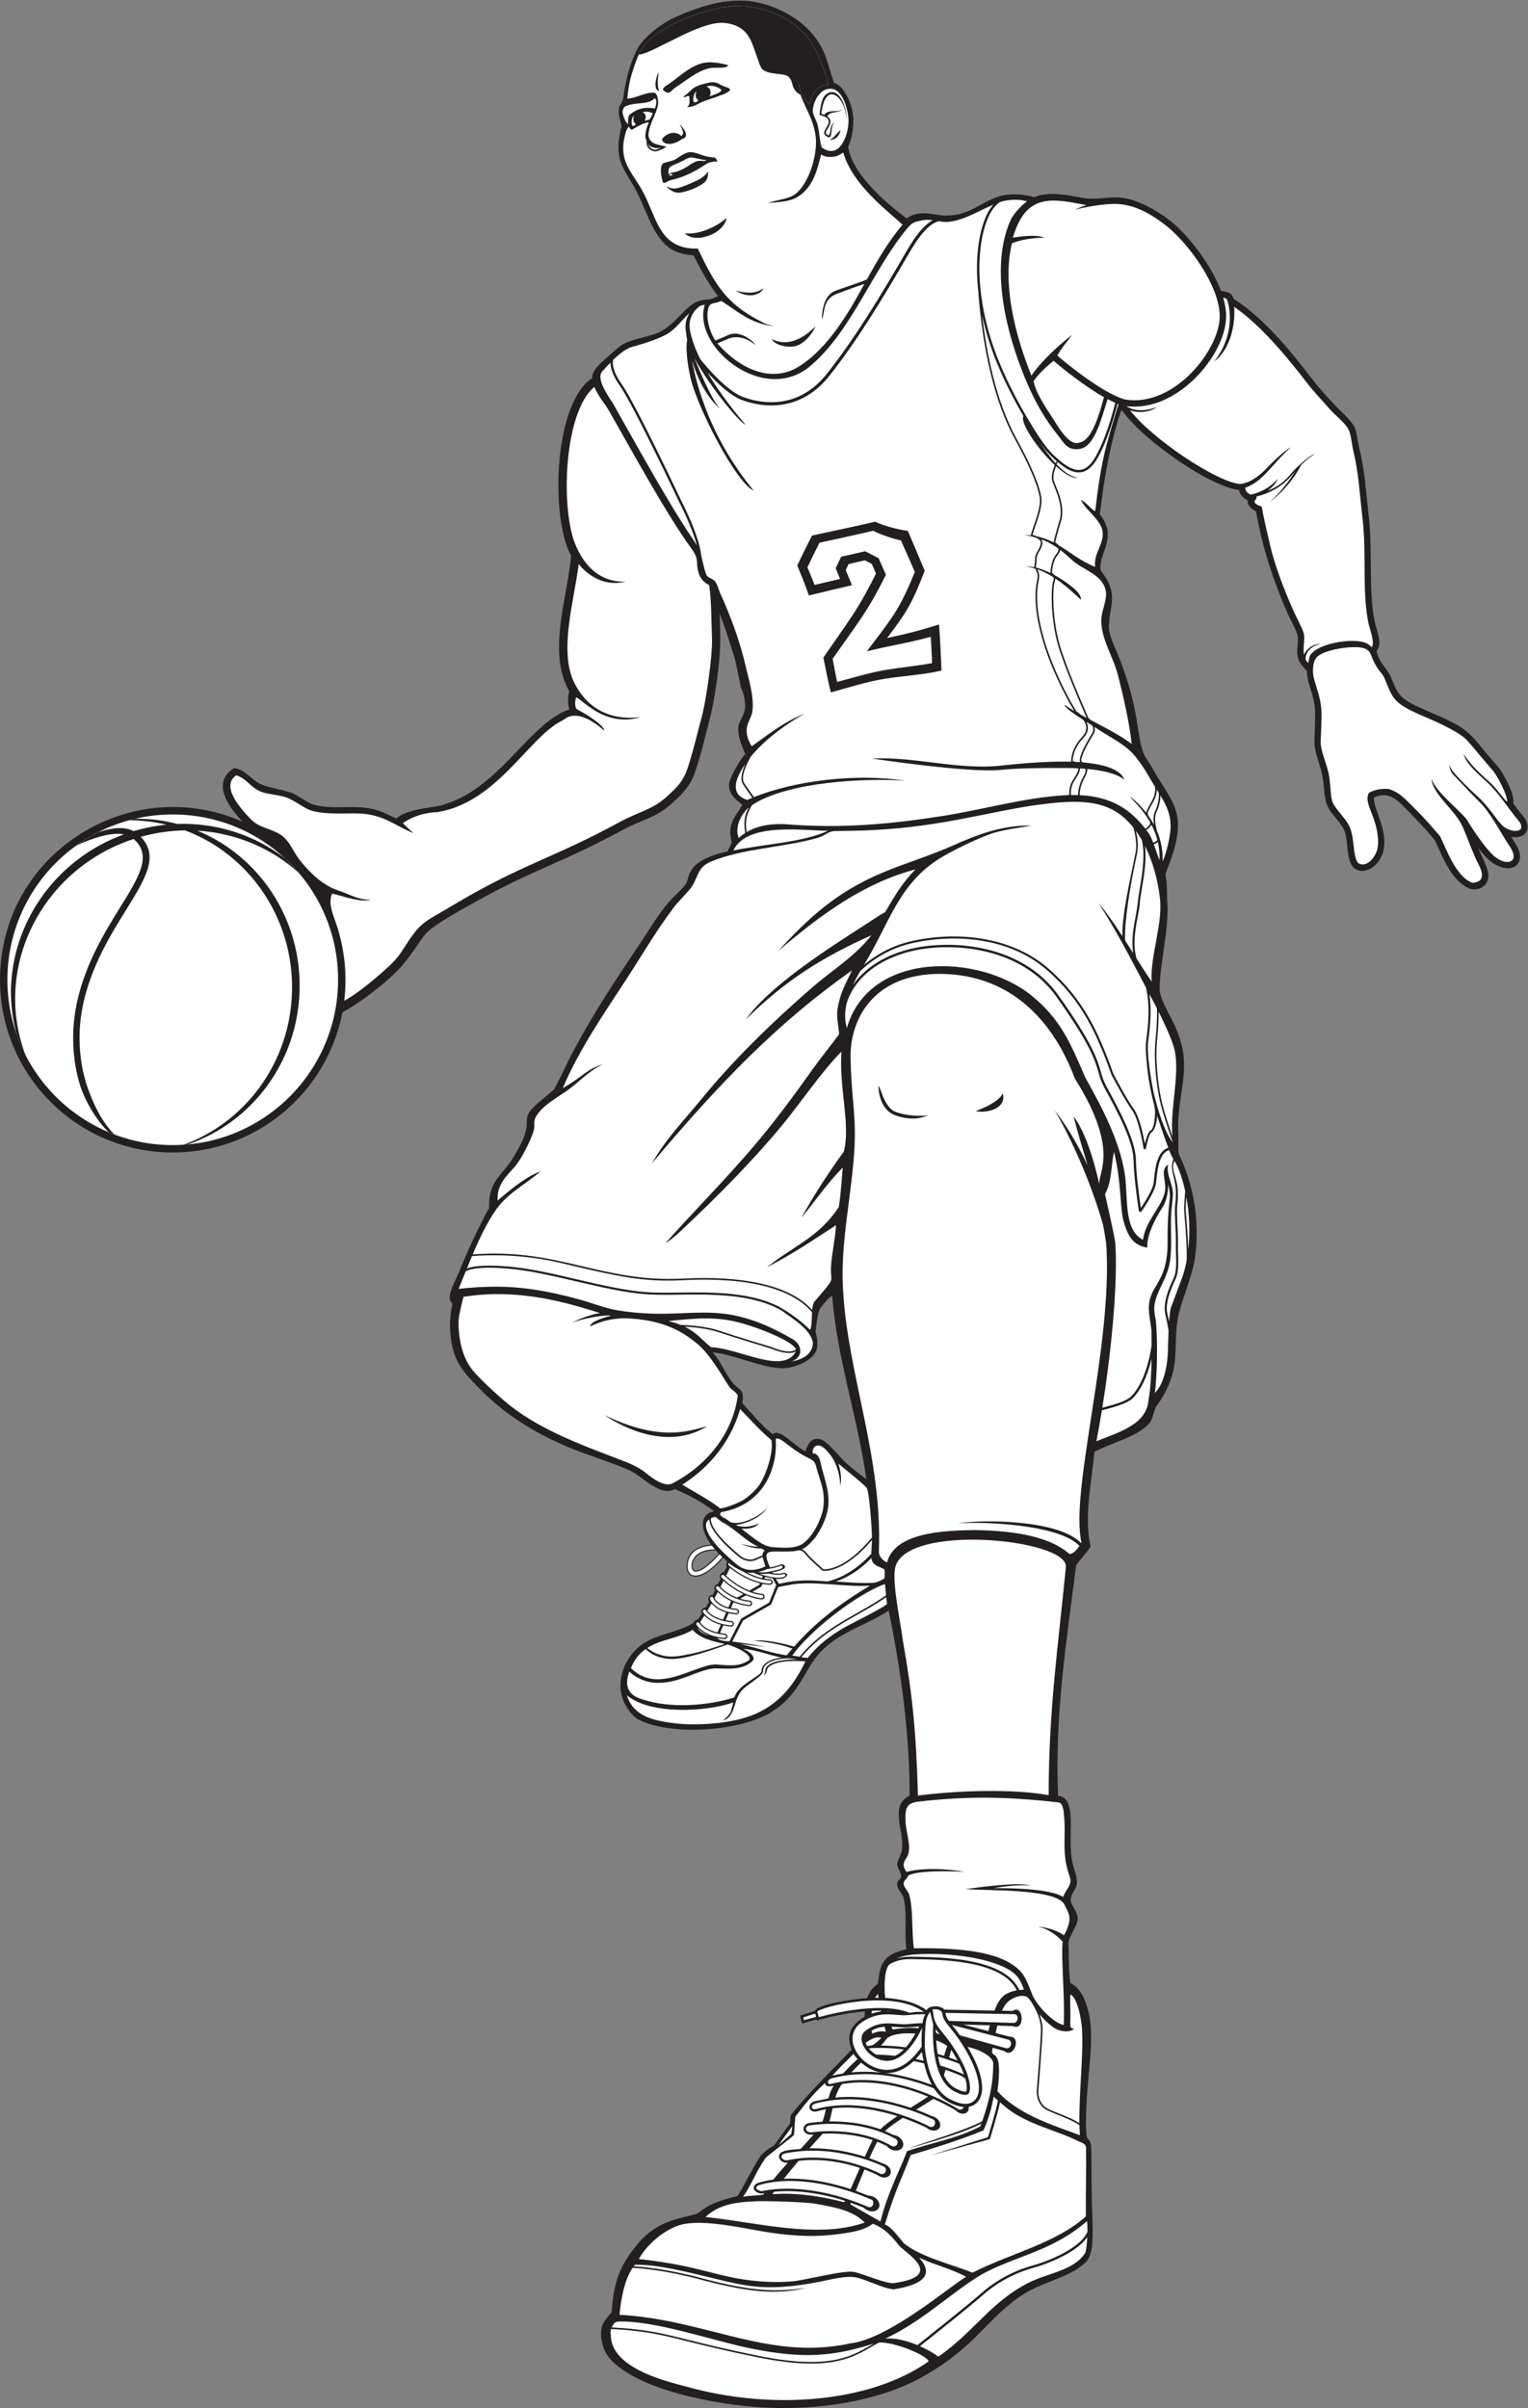
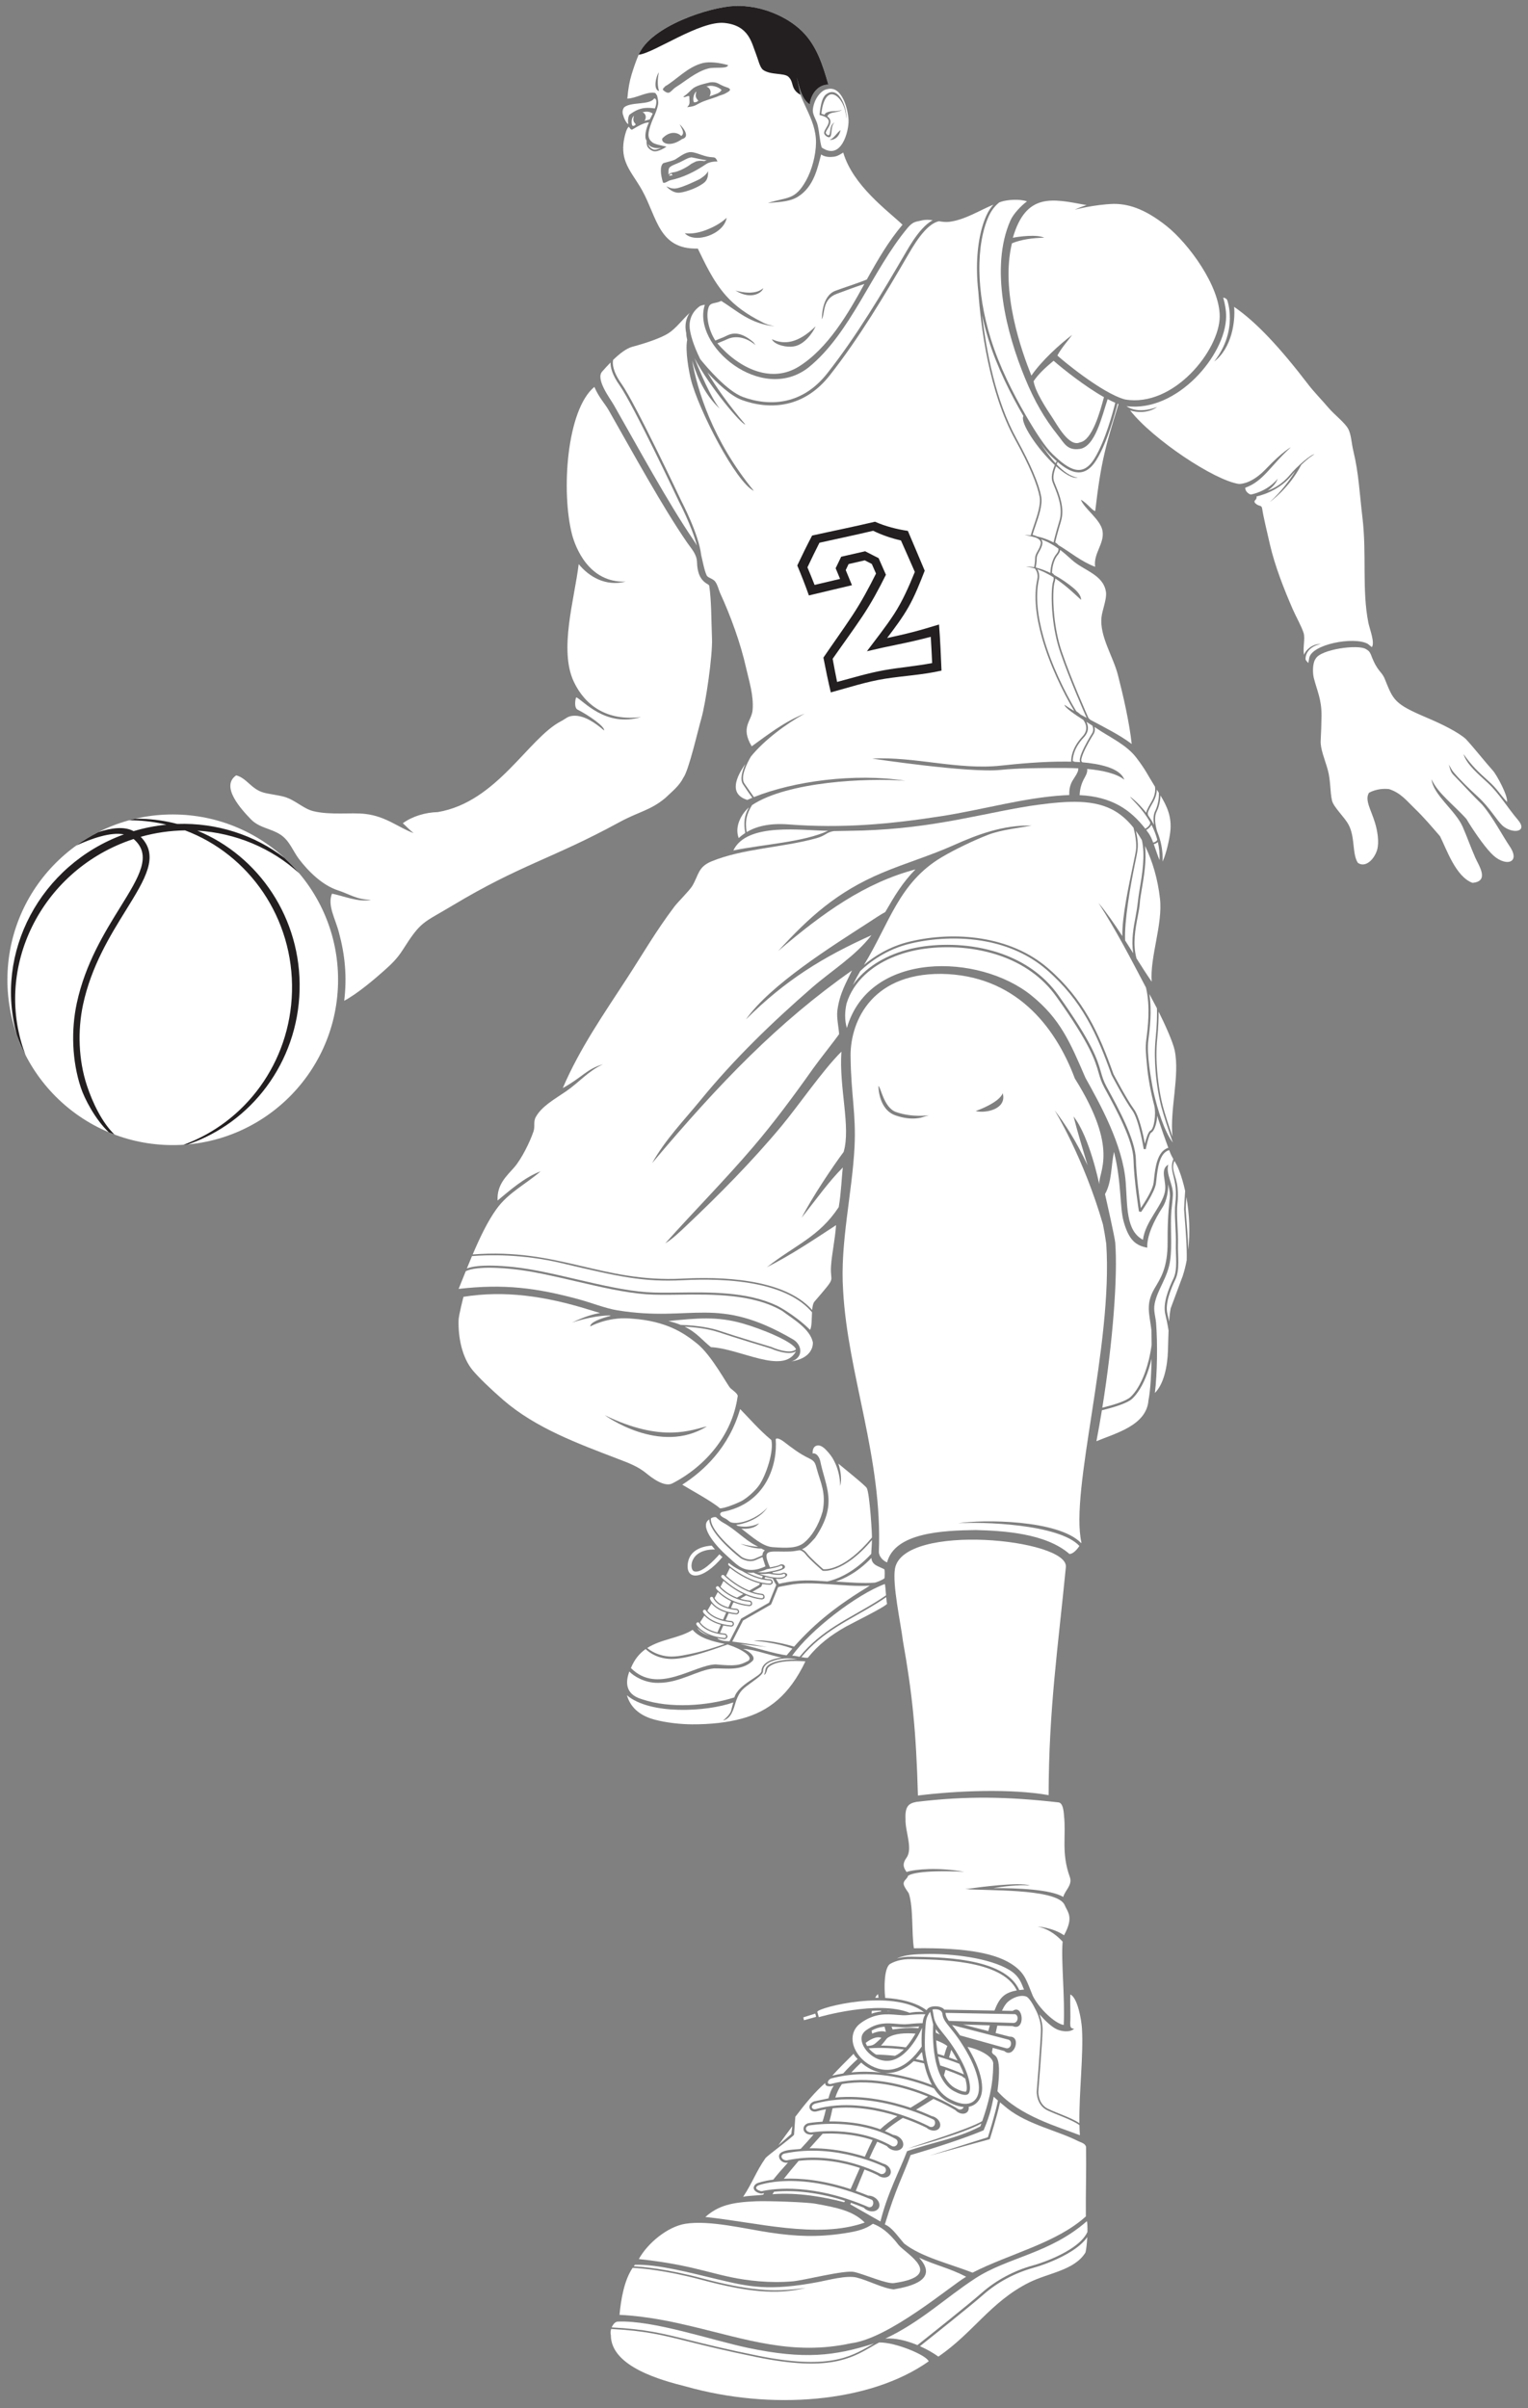
<svg xmlns="http://www.w3.org/2000/svg" viewBox="0 0 633.733 998.787" height="998.787" width="633.733" xml:space="preserve" id="svg2" version="1.1">
  <rect x="0" y="0" width="633.733" height="998.787" fill="#808080" stroke="none" />
  <defs id="defs6" />
  <g transform="matrix(1.333,0,0,-1.333,0,998.787)" id="g10">
    <g transform="scale(0.1)" id="g12">
-       <path id="path14" style="fill:#231f20;fill-opacity:1;fill-rule:evenodd;stroke:none" d="m 2821.11,6813.05 c 36.33,29.16 89.45,9.9 115.26,9.09 117.07,-3.68 133.73,91.79 272.63,59.47 l 8.26,-2.62 c 42.67,18.39 94.74,8.67 152.51,-2.11 40.6,-7.57 86.84,6.23 122.39,0.27 l 0.01,0.03 c 51.4,-6.28 113.89,-43.48 149.85,-72.07 55.68,-44.27 127.64,-138.02 156.89,-217.46 42.44,-5.34 32.84,-20.4 42.14,-26.47 92.24,-60.23 170.43,-154.89 246.9,-254.77 17.39,-22.72 61.35,-71.74 85.53,-94.66 56.66,-53.71 41.28,-53.92 57.05,-119.23 17.2,-71.21 19.67,-134.76 28.47,-208.58 12.48,-104.74 -3.22,-252.42 22.61,-342.16 0.21,0 1.59,-5.3 1.75,-5.86 10.86,-38.38 11.8,-50.03 -0.21,-69.29 8.67,-39.52 32.94,-51.83 46.32,-84.96 21.88,-54.19 26.21,-64.89 116.37,-103.11 142.26,-60.3 121.29,-66.82 214.08,-170.45 14.6,-16.31 54.88,-87.44 48.22,-115.27 9.61,-12.94 19.34,-25.84 29.89,-38.21 32.71,-38.32 8.01,-74.59 -36.02,-65.78 14.83,-24.06 31.77,-47.07 26.32,-69.96 -9.56,-40.14 -60.79,-33.08 -95.64,-2.22 -12.85,11.37 -23.77,25.32 -34.13,38.89 8.57,-21.03 30.66,-62.3 32.23,-81.73 2.76,-34.2 -24.7,-54.56 -56.47,-46.71 -50.21,18.82 -78.52,81.78 -99.93,129.42 -6.31,14.04 -8.19,20.24 -17.62,31.17 -29.13,33.74 -53.16,58.73 -83.27,89.33 -30.23,30.69 -53.61,53.78 -98.62,34.34 -5.82,-34.25 64.15,-128.47 14.42,-198.51 -21.59,-30.41 -60.95,-41.27 -81.26,-15.64 -21.16,26.69 -12,96.2 -29.86,120.16 -35.69,56 -52.63,46.36 -58.79,122.81 -2.43,30.02 -6.35,49.73 -15.5,77.88 -17.32,53.29 -14.69,58.26 -13.01,107.76 1.81,53.27 3.2,72.15 -12.58,120.69 -22.11,67.99 -0.43,47.05 -24.75,72.46 -31.33,32.71 -9.6,75.28 -16.51,98.1 -5.75,18.96 -23.86,50.86 -32.97,71.74 -42.77,98.2 -78.6,207.78 -95.89,313.03 -12.05,4.58 -28.61,19.53 -26.23,34.21 -12.14,5.3 -24.38,16.94 -26.97,31.84 -39,5.05 -98.16,33.05 -158.12,71.1 -76.94,48.84 -157.97,114.32 -197.9,166.62 l -10.26,11.14 c -34.01,-102.49 -52.86,-205.76 -66.72,-324.64 11.16,-11.84 21.84,-35.21 23.83,-48.92 7.14,-49.41 -27.51,-83.68 -21.04,-125.46 25.92,-34.01 35.87,-58.03 35.12,-89.37 -0.59,-24.97 -10.82,-63.24 -9.52,-89.87 1.32,-27.35 20.01,-61.44 31.86,-92.46 22.81,-59.68 41.31,-115.89 53.74,-189.85 5.96,-35.46 11.29,-83.75 23.87,-111.2 7.02,-15.28 15.64,-24.09 25.1,-41.21 56.56,-102.4 105.45,-130.7 65.76,-262.24 -6.95,-23.05 -13.44,-34.91 -24.72,-70.5 7.06,-35.4 3.81,-60.3 5.99,-86.03 6.8,-80.13 -26.7,-205.03 -23.58,-276.02 9.88,-56.09 60.95,-105.55 73.47,-196.07 11.01,-79.45 -21.25,-154.44 -15.49,-247.17 0.9,-14.57 -1.74,-48.37 1.34,-63.59 27.37,-57.86 70.15,-168.82 50.69,-320.1 -3.85,-29.91 -12.16,-53.85 -20.34,-80.76 -8.11,-26.59 -21.54,-62.75 -28.45,-88.8 -16.77,-63.28 -6.76,-127.3 -18.16,-180.99 -10.15,-47.85 -35.21,-90.79 -55.38,-116.67 -6.17,-14.74 -10.9,-40.08 -19.55,-50.01 -38.05,-43.69 -115.96,-59.8 -171.36,-89.66 -8.81,-93.9 -33.26,-206.61 -11.73,-294.2 -13.39,-21.57 -31.9,-37.98 -45.25,-59.59 -29.7,-235.11 -67.12,-465.7 -56,-716.44 64.04,-5.46 25.89,-134.03 45.48,-211.18 7.25,-28.56 12.82,-35.95 13.32,-61.5 -2.35,-18.72 -16.87,-27.55 -19.34,-48.42 -2.17,-18.43 21.61,-37.25 21.58,-61.5 -0.02,-20.8 -26.02,-51.71 -28.91,-75.71 2.3,-23.8 -0.72,-80.66 6.15,-124.41 32.12,-15.33 47.37,-53.78 55.75,-87.19 20.61,-82.18 -2.04,-191.84 -5.64,-289.657 -1,-27.629 -4.55,-78.672 1.88,-104.746 8.43,-8.977 9.53,-11.731 12.74,-23.782 1.67,-75.8 0.24,-142.804 3.12,-212.617 2.58,-62.558 4.25,-122.695 -17.02,-146.925 C 3340.61,410.977 3248.15,393.508 3188.78,356.926 3074.41,286.453 3038.38,187.977 2861.5,92.422 2723.14,17.664 2537.68,-5.828 2387.41,1.172 2221.25,8.895 1981.34,58.633 1898.61,152.734 c -20.74,22.227 -37.66,69.786 -23.14,107.727 3.35,8.758 20.71,30.633 27.75,37.937 5.92,97.989 28.6,144.93 69.74,198.7 62.92,82.218 123.8,88.593 191.68,106.132 17.94,4.641 22.25,31.633 130.25,56.504 21.36,33.672 51.45,95.618 72.55,126.528 18.51,18.152 28.13,23.218 41.21,31.004 19.38,27.121 30.93,43.3 49.42,68.132 2.57,15.383 -0.43,19.153 2.97,26.77 46.05,59.504 132.42,144.322 188.84,203.212 -19.23,44.73 -0.75,79.41 40.14,101.94 0,5.79 0.12,11.53 0.45,17.19 -71.77,-6.37 -136.59,-24.99 -140.36,-26.07 l 0.01,-0.01 -8.12,-2.54 -0.94,3.3 -45.66,-12.67 -5.81,24.67 45.55,14.34 c 6.75,20.98 123.71,37.67 162.73,40.08 6.01,17.2 16.3,32.48 33.57,44.47 7.01,51.98 7.94,89.82 88.42,107.45 -6.45,61.29 3.32,115.3 -8.95,160.97 -3.93,14.59 -18.11,22.89 -19.77,41.2 0.02,12.7 11.74,13.94 12.62,24.87 1.01,12.56 -12.7,24.55 -12.24,37.47 0.41,11.97 11.76,27.28 14.46,42.69 10.31,59.13 -41.59,138.16 24.15,170.96 0.72,187.68 -27.65,395.93 -65.18,575.5 -66.98,-43.96 -146.16,-64.49 -204,-120.64 -13.77,-13.38 -25.05,-27.82 -35.21,-42.75 -31.92,-51.39 -56.27,-107.7 -119.46,-147.92 -81.92,-58.47 -305.21,-84.63 -420,-27.62 -17.96,8.92 -34.65,34.17 -41.99,48.76 -32.63,64.89 -3.41,139.1 46.21,179.62 47.04,38.41 119.09,41.55 166.55,72.21 5.52,7.81 5.85,9.35 15.09,11.58 l 11.81,17.55 c -4.26,5.36 -1.91,18.13 11.74,18.88 l 10.64,17.65 c -6.56,12.55 2.48,23.52 10.79,21.11 l 7.94,15.61 c -6.03,6.44 -0.74,18.12 8.96,18.68 l 7.93,15.6 c -6.49,11.01 0.83,19.74 11.19,21.95 l 7.95,15.6 c -1.87,4.29 -2.2,10.93 1.74,16.55 -3.91,3.83 -8.22,7.92 -12.65,12.14 -26.32,-31.48 -51.53,-49.64 -71.29,-55.95 -8.98,-2.87 -16.94,-3.35 -23.48,-1.58 v 0 c -6.87,1.87 -12.16,6.14 -15.47,12.65 -3.91,7.69 -4.93,18.53 -2.35,32.22 4.41,23.32 19.64,36.56 35.85,44.06 14.65,6.78 30.1,8.82 38.79,9.41 -16.71,24.01 -43.89,72.5 -7.51,97.94 4.35,3.05 10.96,3.57 17.38,5.95 -37.37,27.52 -78.29,51.22 -122.39,68.94 -41.5,-22.12 -87.23,25.29 -126.72,50.59 -26.35,16.9 -132.37,51.93 -166.35,64.75 -132.18,49.89 -240.87,115.98 -334.04,217.5 -57.15,57.83 -69.79,101.85 -72.6,176.44 -0.64,17.07 3.31,47.31 7.52,66.38 -5.63,10.24 -8.86,10.59 -8.35,21.68 1.04,22.93 19.25,54.09 29.26,78.86 27.36,67.64 61.64,140.84 93.46,198.95 -1.99,72.54 28.07,93.26 58.15,131.82 16.13,20.69 41.85,66.03 49.96,88.03 13.96,37.92 5.67,44.18 11.27,66.25 6.54,25.82 72.35,70 83.72,83.89 28.66,54.81 34.54,71.97 59.24,118.34 66.86,125.53 130.7,220.03 208.91,336.79 28.6,42.69 55.12,89.11 90.56,129.14 11.94,13.5 44.13,42.35 51.42,55.72 6.63,12.14 4.92,22.96 15.99,40.79 23.46,37.78 88.5,53.05 113.59,58.44 0.91,7.83 9.44,18.82 12.03,26.8 -5.25,24.55 -6.22,37.7 -1.3,56.58 5.45,20.91 24.37,43.52 34.22,61.43 -22.36,18.14 -41.92,32 -41.24,63.75 0.38,17.3 36.59,82.96 50.28,93.49 -10.17,29.47 -24.98,53.86 -21.05,87.16 2.02,17.06 16.79,30.21 20.16,55.6 2.3,17.37 -2.92,45.19 -12.53,65.28 l -17.6,84.37 c -15.92,53.38 -32.15,102.27 -48.47,145.81 2.28,-75.95 4.59,-109.17 -7.59,-200.34 -11.23,-84.13 -18.6,-110.14 -35.09,-174.42 -13.22,-51.5 -31.94,-124.38 -47.5,-149.24 -16.2,-28.67 -39.14,-50.22 -62.81,-70.9 -47.69,-41.69 -92.94,-48.39 -146.92,-77.81 -184.2,-100.37 -281.8,-125.49 -451.09,-219.83 -36.31,-20.23 -140.29,-76.23 -164.21,-104.92 -23.15,-27.79 -32.31,-49.11 -69.3,-93.99 -39.24,-47.59 -129.81,-117.8 -189.34,-149.75 C 1016.87,4088.68 790.105,3899.71 523.09,3906.86 226.406,3914.8 -7.75,4161.84 0.195,4458.52 10.559,4845.56 411.406,5088.34 755.445,4935.53 c -42.91,43.76 -99.781,122.2 -27.75,166.76 32.344,-0.34 56.172,-39.31 88.821,-51.81 28.211,-10.82 61.922,-14.03 91.121,-24.9 17.855,-6.65 46.535,-29.23 64.633,-35.12 42.8,-13.89 91.82,-7.76 135.23,-9.03 59.49,-1.75 82.47,-14.81 124.86,-35.68 43.45,35.61 117.22,30.54 153.18,45.31 153.24,46.24 245.65,216.95 349.56,277.01 11.51,6.65 23.74,14.37 36.8,16.89 -5.65,13.07 -5.93,36.63 -0.77,57.22 -51.04,89.35 -29.78,204.97 -10.2,313.92 7.1,39.53 13.8,76.8 15.85,107.63 -34,61.8 -47.13,189.85 -35.11,306.95 11.02,107.38 43.55,207.99 101.06,245.96 -1.1,17.82 12.31,30.9 23.54,43.63 21.07,19.6 40.87,37.07 62.38,54.77 28.21,23.23 94.97,28.57 128.21,47.01 52.54,29.13 82.25,88.7 124.74,96.2 31.42,5.54 18.1,-1.71 52.89,12.77 -26.9,32.04 -58.26,90.53 -76.63,126.93 -43.41,4.41 -71.67,14.08 -96.88,43.44 -36.85,42.91 -47.63,90.49 -80.65,156.27 -18.93,37.71 -43.81,66.07 -52.51,103 -8.82,37.46 0.32,78.98 6.49,99.88 -6.38,20.94 -10.21,35.48 -8.97,51.66 1.11,14.51 8.86,16.36 12.9,31.01 7.04,46 15,93.29 39.67,146.6 18.06,44.85 81.55,90.64 121.29,108.64 64,29 162.87,66.55 255.36,47.16 74.75,-15.67 139.85,-55.95 178.19,-104.61 39.59,-50.28 41.77,-88.28 62.2,-146.37 30.85,-6.44 60.34,-70.49 59.87,-113.17 0.53,-30.13 -4.96,-63.55 -16.11,-84.67 13,-91.4 133.22,-187.47 182.4,-223.74 z M 2236.33,2659.13 c -3.12,3.09 -6.16,6.17 -9.03,9.21 l -3.06,0.03 c -29.92,0.3 -48.17,-8.61 -58.4,-19.92 -5.04,-5.57 -8.15,-11.71 -9.75,-17.6 -1.59,-5.81 -1.71,-11.34 -0.8,-15.77 h 0.01 c 0.9,-4.36 2.71,-7.46 4.95,-8.32 7.64,-2.95 18.25,1.31 29.26,8.65 17.83,11.88 36.35,31.7 46.41,43.25 l 0.41,0.47 z m 353.1,801.03 c 14.07,-191.87 79.88,-379.94 106.07,-570.32 -16.11,13.4 -50.7,37.42 -74.13,61.82 -16.84,17.52 -50.78,59.55 -70.51,63.39 -29.22,5.67 -40.85,-22.11 -44.49,-38.4 -36.73,17.49 -79.14,73.47 -102.52,53.71 -36.69,29.48 -64.39,63.53 -94.31,97.14 6.96,42.7 -7.31,38.68 -24.86,57.29 -26.09,27.66 -41.17,72.92 -67.52,99.97 60.83,-4.71 157.39,-50.3 219.46,-49.44 33.51,0.46 97.48,23.7 105.11,61.72 3.36,16.69 0.5,35.12 -4.68,52.39 3.58,14.42 3.59,48.62 14.51,71.66 13.53,17.92 25.55,34.08 37.87,39.07 v 0" />
      <path id="path16" style="fill:#ffffff;fill-opacity:1;fill-rule:evenodd;stroke:none" d="M 3006.04,408.633 C 2955.56,378.855 2766.7,216.57 2647.96,201.609 2466.53,162.258 2322,214.07 2149.63,254.891 c -50.91,12.062 -134.84,31.132 -222.06,35.109 4.44,47.883 14.32,107.188 40.72,146.23 24.79,-1.093 100.55,-6.855 214.39,-37.199 70.57,-18.816 128.92,-30.683 180.96,-35.078 52.15,-4.402 98,-1.324 143.47,9.766 -82.75,-11.395 -126.5,-6.18 -143.06,-4.785 -51.76,4.375 -109.84,16.195 -180.1,34.921 -109.63,29.219 -184.23,35.754 -212.22,37.208 1.22,1.621 2.45,3.214 3.73,4.757 72.15,1.731 166.61,-23.613 256.08,-44.972 98.31,-23.465 160.26,-37.965 315.65,-8.457 28.49,5.41 86.98,21.425 118.2,13.691 37.62,-9.344 80.72,-33.379 115.26,-36.855 53.88,9.113 141.06,30.351 79.01,98.656 53.41,-24.707 91.47,-31.125 146.38,-59.25 v 0" />
      <path id="path18" style="fill:#ffffff;fill-opacity:1;fill-rule:evenodd;stroke:none" d="m 2577.34,7229.52 c -30.43,0.35 -54.2,-27.48 -57.84,-61.14 -25.18,14.05 -33.86,58.89 -40.74,84.1 1.54,-70.71 61.08,-124.53 60.12,-204.3 -0.45,-38.24 -12.83,-84.79 -31.01,-117.36 -34.32,-61.47 -57.04,-50.27 -118.95,-69.7 44.21,3.34 70.79,5.4 93.24,19.27 51.23,31.66 61.99,92.33 72.66,131.75 13.81,-9.47 29.81,-8.07 39.77,-7 12.3,1.33 23.92,10.05 29,12.98 30.34,-102.89 137.86,-180.37 184.48,-224.51 -43.21,-51.42 -74.67,-105.07 -111.05,-170.47 -26.14,-11.01 -70.8,-25.05 -97.92,-35.19 -44.21,-16.56 -41.87,-88.41 -41.84,-88.62 9.76,18.15 0.89,62.17 45.49,78.87 24.82,9.28 61.51,22.98 86.6,31 -50.24,-91.97 -113.26,-200.3 -203.67,-256.87 -83.95,-52.53 -183.34,-9.15 -253.7,72.12 6.44,2.76 15.04,6.35 22.58,9.24 2.38,0.91 4.6,2.01 7.02,3.21 13.78,6.87 48.85,16.15 89.18,-18.01 l -6.81,9.35 c -45.58,38.6 -70.84,26.03 -87.01,17.99 -2.33,-1.16 -4.46,-2.22 -6.06,-2.84 -8.75,-3.33 -18.56,-7.47 -25.16,-10.32 -19.7,30.03 -31.28,76.38 -20.53,104.59 5.64,14.82 21.24,9.86 38.93,18.8 51.45,-32.32 89.83,-70.85 165.74,-79 -17.18,4.33 -26.39,5.95 -39.84,13.71 -45.56,22.96 -82.23,49.09 -110.8,81.17 -41.74,46.91 -66.99,104.33 -88.09,146.96 -121.27,-3.05 -126.34,96.11 -172.48,179.92 -19.13,34.74 -41.12,59.89 -52.3,90.55 -7.74,21.24 -10.3,45.13 -3.12,76.68 2.04,8.98 6.31,26.74 13.39,32.09 2.98,-4.93 7.2,-10.93 10.9,-8.75 17.39,10.25 37.55,22.5 51.71,21.94 -6.12,-11.49 -14.71,-37.88 -9.8,-52.23 0.64,-1.5 1.41,-2.95 2.3,-4.34 -0.52,-6.77 0.84,-16 3.77,-20.25 4.02,-5.82 10.32,-10.05 16.28,-12.16 15.04,-5.21 41.89,13.61 41.97,13.66 -13.11,3.22 -39.86,7.48 -45.57,14.82 -16.29,12.75 -10.09,33.3 -4.43,50.8 8.21,25.34 18.25,38.72 23.57,64.75 1.7,8.3 -0.3,17.77 -2.84,28.46 -4.05,4.83 -3.29,7.96 -8.66,8.75 -24.49,3.63 -55.73,-16.85 -83.9,-18.17 2.26,29.43 6.79,54.08 13.24,75.25 6.11,20.07 14.17,43.78 22.62,62.98 38.7,88.04 220.27,146.79 297.32,150.18 81.44,3.59 163.86,-32.64 210.46,-78.69 45.68,-45.13 64.12,-104.59 81.78,-166.02 z M 2302.84,3108.4 c 28.54,-28.97 57.49,-63.29 97.08,-96.44 8.31,-35.82 -16.76,-110.14 -37.78,-140.29 -13.88,-19.9 -40.11,-41.5 -55.17,-49.55 -11.3,-6.05 -54.12,-23.9 -67.2,-22.46 -21.47,19.81 -97.99,61.44 -117.06,73.48 66.95,42.63 145.27,115.53 180.13,235.26 z m 1013.48,-491.52 c -24.1,-246.71 -53.18,-442.52 -53.66,-709.76 -117.49,20.73 -285.19,13.92 -406.61,-1.22 -5.48,201.61 -18.22,321.33 -46.71,480.9 -6.72,55.29 -33.47,176.02 -24.63,225.63 26.75,143.11 540.26,92.15 531.61,4.45 z M 2206.6,5671.13 c 7.22,-50.01 6.26,-103.8 8.67,-165.11 2.11,-53.36 -19.37,-201.12 -33.34,-249.59 -10.93,-37.95 -38.9,-161.14 -55.94,-183.83 -12.67,-25.46 -35.23,-42.99 -56.49,-63.28 -46.51,-38.54 -81.6,-41.73 -142.72,-75.04 -208.03,-113.38 -305.53,-131.15 -517.49,-258.23 -94.65,-56.76 -98.29,-47.66 -155.81,-138.26 -17.57,-27.68 -34.96,-44.35 -58.87,-65.63 -28.14,-25.06 -82.01,-71.08 -123.64,-93.35 8.96,74.03 2.74,141.68 -16.38,212.3 -11.33,44 -36.68,84.43 -21.63,121.03 35.13,-6.74 84.27,-28.22 121.67,-19 -43.95,-0.11 -65.47,16.96 -103.16,29.25 -49.04,15.97 -92.95,60.11 -121.611,97.98 -18.304,24.18 -28.902,56.67 -56.91,75.15 -30.648,20.22 -65.918,20.5 -92.914,48.6 -28.133,29.28 -95.523,101.58 -45.113,136.15 33.586,-9.06 46.254,-42.55 85.215,-53.65 16,-4.57 46.058,-7.99 63.668,-12.95 35.277,-9.94 59.539,-37.37 91.797,-45.05 53.738,-12.79 116.858,-3.26 161.228,-8.47 64.45,-7.57 103.01,-42.45 150.11,-59.62 -8.37,5.89 -25.32,23.38 -33.64,30.7 29.84,21.63 69.9,33.7 109,34.68 184.34,31.32 280.97,229.64 383.05,282.63 16.55,8.59 21.04,16.69 41.26,17.21 31.57,0.81 64.84,-21.65 92.88,-45.8 3.5,11.91 -50.27,48.73 -82.62,64.89 -11.3,5.65 -7.03,34.65 -3.8,38.2 21.15,-8.96 90.6,-94.68 201.38,-61.38 -103.48,-13.21 -173.26,34.08 -209.02,109.75 -46.87,99.16 1.99,256.73 15.11,366.03 31.45,-38.45 83.34,-70.41 146.19,-54.42 -116.1,-4.18 -156.6,109.01 -166.6,145.36 -34.86,134.63 -16.91,389.72 69.2,460.54 13.85,-32.81 33.03,-52.32 44.31,-72.17 77.18,-135.62 167.38,-300.51 244.07,-411.95 13.97,-20.28 30.33,-36.14 30.99,-61.75 0.77,-29.85 8.72,-54.5 32.38,-67.54 1.56,-0.86 4.42,-2.87 5.52,-4.38 z m 2059,-215.63 c 20.04,-53.75 32.92,-50.52 42.77,-74.84 26.84,-66.23 28.53,-77.56 129.74,-120.46 48.1,-20.4 98.52,-45.21 122.89,-67.19 26.25,-28.34 56.67,-67.57 84.08,-98.18 12.3,-13.75 47.87,-79.92 43.68,-97.39 -23.7,26.07 -30.83,41.14 -56.96,64.51 -32.49,29.08 -53.05,48.73 -78.26,84.46 9.53,-32.84 48.84,-64.57 75.07,-89.18 37.18,-34.88 61.62,-77.31 94.26,-115.57 31.86,-37.33 -14.73,-44.85 -46.46,-19.27 -20.98,18.9 -39.27,55.66 -78.68,91.79 -28.75,26.37 -56.86,53.8 -76.19,77.14 -2.75,3.33 -6.25,8.93 -13.81,22.52 4.21,-13.19 5.14,-22.62 14.7,-32.43 30.32,-31.17 63,-67.04 88.68,-91.72 33.04,-38.06 64.64,-98.87 85.74,-129.76 37.37,-54.74 -16.5,-66.23 -57.49,-21.98 -24.48,25.23 -59.01,76.6 -76.73,106.49 -37.2,42.06 -89.75,80.25 -108.39,123.6 4.03,-47.71 74.59,-97.14 96.73,-147.95 15.66,-35.97 22.33,-57.32 39.48,-96.62 10.12,-23.19 45.33,-73.26 -9.18,-77.68 -51.45,19.29 -79.29,101.59 -100.7,144.86 -24.81,28.65 -50.73,59.41 -78.13,85.7 -26.6,25.53 -43.64,48.97 -80.42,61.1 -16.22,2 -39.98,0.69 -62.51,-11.3 -14,-22.34 5.76,-51.5 18.62,-93.46 7.56,-24.74 13.59,-60.27 6.58,-84.42 -9.19,-30.27 -36.72,-56.69 -59.95,-40.18 -18.19,27.89 -7.94,80.06 -29,118.75 -13.34,24.72 -46.46,54.16 -51.38,75.04 -6.38,27.07 -3.94,62.82 -13.42,96.34 -8.99,31.82 -23.36,64.91 -21.83,90.13 1.34,21.98 2.37,54.54 2.6,76.07 0.54,52.61 -13.59,77.62 -24.3,120.17 -3.71,17.07 -3.54,46.1 6.33,58.97 16.22,29.14 131.92,44.94 155.97,29.62 6.68,-4.09 10.8,-5.86 15.87,-17.68 z m -975.67,931.05 c 12.71,24 31.91,44.6 45.94,64.24 -39.64,-30.14 -94.41,-79.79 -126.85,-126.7 -30.25,75.45 -96.92,261.36 -60.48,411.66 28.69,11.83 64.56,16.86 100.51,17.37 -22.98,10.81 -75.74,4.18 -97.66,-0.08 41.04,141.41 123.78,121.07 224.33,102.45 1.71,-0.31 3.42,-0.57 5.13,-0.79 -12.8,-4.17 -25.6,-8.99 -36.89,-14.39 0.16,0.06 60.39,16.04 120.83,18.05 41.09,0.04 92.14,-11.09 164.81,-68.88 68.55,-54.52 166.15,-187.37 165.38,-281.91 -0.85,-104.53 -143.32,-283.61 -294.77,-257.72 -72.55,19.57 -200.95,127.34 -210.28,136.7 z m 144.88,-129.5 c -11.8,-44.51 -36.52,-134.42 -74.53,-140.68 -33.82,-16.2 -71.51,55.25 -85.35,75.91 -18.22,27.23 -54.3,82 -59.01,114.48 17.82,25.78 38.4,43.33 62.19,63.53 27.86,-24.43 97.94,-80.27 156.7,-113.24 z m -878.28,776.89 c -6.58,22.45 -6.74,46.22 -12.78,70.59 -3.8,15.32 -15.16,30.66 -14.83,45.16 2.98,35.8 26.57,63.02 44.75,65.59 46.56,12.54 65.03,-62.98 66.45,-96.67 1.36,-32.59 -22.05,-127.68 -83.59,-84.67 z m 15.93,34.11 c -2.71,1.54 -5.33,4.06 -7.12,7.06 v 0 c -9.4,15.69 44.38,45.95 -15.54,59.93 3.81,35.51 8.97,55.64 21.06,64.53 h 0.01 c 40.88,30.08 66.86,-49.96 61.69,-75.5 0.79,44.11 -32.37,88.65 -55.55,71.57 v 0 c -9.7,-7.14 -17.85,-24.66 -21.54,-56.69 3.83,-1.14 7.17,-2.36 10.1,-3.64 0.41,3.16 3.63,8.44 19.59,10.95 9.43,1.48 21.8,-0.79 33.58,4.75 0,-0.01 -1.26,-4.46 -24.78,-8.15 -14.26,-2.23 -18.55,-8.59 -19.85,-12.22 26.07,-18.22 -9.23,-44.67 -4.31,-52.86 v 0 c 2.74,-4.57 10.14,-10.76 12.15,0.07 h 0.01 c 2.34,12.73 2,27.38 14.38,33.92 -16.06,-14.64 -1.73,-56.32 -23.88,-43.72 z m 42.9,20.04 c -7.25,-33.35 -33.83,-30.73 -33.88,-30.76 14.01,6.09 22.47,22.43 33.88,30.76 z m -577.87,67.18 c -22.6,3.67 -38.55,1.7 -52.25,-3.76 -9.37,-3.73 -17.68,-9.09 -26.34,-15.4 -2.22,-1.62 -6.97,-15.34 -3.94,-29.18 -3.41,-0.45 -12.74,14.13 -15.54,26.04 -3.4,7.87 -3.7,17.71 2.99,26.32 22.7,17.32 78.55,5.79 93.09,27.19 11.3,-0.47 5.71,-23.59 1.99,-31.21 z m 65.31,-248.82 c 20.65,2.34 71.47,27.65 73.76,28.79 1.47,0.87 22.91,13.6 26.24,25.33 1.25,-15.81 -2.21,-27.52 -10.4,-34.8 -17.72,-15.76 -56.17,-30.08 -77.38,-32.49 -23.25,-2.64 -41.68,19.6 -41.7,19.63 7.05,-2.17 14.09,-8.21 29.48,-6.46 z m -52.78,361.11 c -4.9,-21.06 -4.45,-45.74 0.87,-57.95 -19.75,2.93 -9.78,47.25 -0.87,57.95 z m -33.36,-223.26 c 6.35,-9.91 23.14,-14.5 40.18,-11.82 -7.74,-3.32 -18.11,-6.91 -23.4,-5.03 -5.09,1.81 -10.45,5.39 -13.83,10.29 -1.36,1.98 -2.4,4.17 -2.95,6.56 z m 113.97,-277.22 c 17.55,-2.61 40.98,0.43 65.14,9.58 21.28,8.07 46.25,20.54 65.09,38.39 -8.09,-51.22 -99.08,-82.22 -130.23,-47.97 z m 129.49,436.77 c -11.64,-7.1 -15.95,-5.58 -31.43,-12.83 -8.59,-3.22 -30.99,-10.04 -40.68,-14.02 -25.15,-10.36 -20.23,-14.34 -50.05,-17.88 10.66,10.9 6.9,15.78 6.67,33.88 -3.7,4.3 -15.53,-6.16 -18.34,-0.97 33.83,22.91 16.61,29.53 83.52,44.63 24.37,2.23 24.28,-6.54 50.07,-15.1 21.85,-6.71 7.06,-13.9 0.24,-17.71 z m 28.09,-614.94 c 0.15,-0.07 58.65,-19.01 86.18,7.14 -0.21,-10.32 -33.83,-40 -86.18,-7.14 z m -166.07,471.17 c 31.52,8.36 -7.19,45.91 -7.28,46.02 3.71,-9.75 18.39,-27.35 4.47,-36.42 -8.76,9.82 -33.66,18.47 -58.58,-7.69 -5.2,-13.17 22.27,-29.76 61.39,-1.91 z m -52.26,164.36 c -2.24,-3.43 -10.27,-7.89 -6.2,-12.45 21.17,-17.87 21.55,-1.27 40.77,10.64 27.15,16.82 61.63,47.26 99.44,57.1 19.99,5.21 59.47,-2.21 61.42,10.39 -28.55,8.2 -59.06,11.35 -79.01,6.34 -47.27,-11.87 -82.6,-52.92 -116.42,-72.02 z m 139.43,-220.35 c -22.16,2.66 -42.88,14.86 -59.41,15.38 -17.38,0.55 -35.43,-14.64 -48.24,-22.38 -7.66,-4.64 -27.24,-8.64 -37.78,-12 -11.83,-8.91 -8.15,-38.11 -0.93,-60.48 5.76,-3.46 15.48,5.78 23.65,7.56 38.27,8.3 73.01,24.9 109.67,49.52 11.19,7.51 24.43,8.57 36.11,8.66 -6.79,15.2 -8.79,12.02 -23.07,13.74 z m 192.17,-566.81 c 8.99,-18.69 48.38,-26.28 68.01,-22.34 32.36,4.44 59.12,41.61 68.22,62.47 -53.95,-52.43 -96.44,-58.38 -136.23,-40.13 v 0" />
      <path id="path20" style="fill:#ffffff;fill-opacity:1;fill-rule:evenodd;stroke:none" d="m 2244.88,7213.07 c -4.24,-10.49 -19.3,-13.24 -37.32,-20.1 10,18.69 -4.61,31.02 -10.2,29.74 15.6,7.86 38.44,-0.72 47.52,-9.64 v 0" />
      <path id="path22" style="fill:#ffffff;fill-opacity:1;fill-rule:evenodd;stroke:none" d="m 2166.54,7208.13 c -3.91,-14.87 -2.18,-19.32 6.28,-28.74 -3.3,-2.58 -6.47,-5.53 -13.46,-4.81 -3.65,3.47 -3.7,24.62 7.18,33.55 v 0" />
      <path id="path24" style="fill:#ffffff;fill-opacity:1;fill-rule:evenodd;stroke:none" d="m 2199.35,6994.88 c -3.06,-1.65 -4.67,-1.52 -7.94,-3.4 -16.07,2.75 -26.52,-1.28 -26.52,-1.28 0,0 -6.96,-3.54 -13.86,-7.01 -16.67,-13.38 -43.28,-25.43 -55.82,-26.6 -2.14,-0.2 -3.57,-0.63 -4.5,-1.2 -2.77,-0.57 -7.82,-2.11 -10.51,-6.01 -0.54,6.38 -0.98,17.44 2.51,21.64 5.23,6.33 18.72,10.79 29.06,15.27 15.11,6.55 27.9,15.98 39.82,16.89 11.75,-1.79 38.27,-9.17 47.76,-8.3 z m -110.01,-42.25 c 0.36,-2.58 3.66,-5.4 3.66,-5.4 -3.7,-0.62 -7.45,-1.07 -11.24,-1.35 1.19,3.64 5.21,5.78 7.58,6.75 v 0" />
      <path id="path26" style="fill:#ffffff;fill-opacity:1;fill-rule:evenodd;stroke:none" d="m 2168.34,5795.18 c -3.61,6.21 -6.64,11.33 -13.88,22 -75.92,111.81 -171.19,286.46 -244.76,415.71 -11.06,19.43 -58.38,81.15 -35.54,104.38 7.7,8.76 16.3,18.26 25.38,27.52 -0.19,-15 5.16,-38.36 28.17,-70.79 42.7,-60.18 184.63,-361.56 185.04,-362.43 l 0.08,-0.14 c 0.14,-0.27 39.65,-75.4 55.51,-136.25 v 0" />
      <path id="path28" style="fill:#ffffff;fill-opacity:1;fill-rule:evenodd;stroke:none" d="m 2178.7,6375.34 c -22.54,45.63 -30.2,76.85 -32.66,94.91 -5.38,48.14 31.93,70.2 33.07,70.84 4.48,1.67 9.1,2.86 13.9,3.45 -41.39,-127.07 176.77,-309.96 322.91,-194.9 131.46,106.61 196.83,300.61 308.11,434.18 17.25,20.7 26.99,18.71 42.35,22.76 11.95,3.15 23.78,2.56 35.51,0.96 -11.66,-6.29 -22.73,-15.9 -33.04,-27.17 -19.96,-21.83 -37.05,-49.81 -49.58,-71.35 -37.2,-63.95 -75.62,-129.27 -116.27,-193.3 -40.54,-63.86 -83.23,-126.27 -128.98,-184.44 -36.77,-46.75 -77.56,-71.26 -117.03,-82.34 -56.2,-15.78 -109.91,-4.44 -145.42,8.64 -49.15,18.1 -111.38,91.16 -132.87,117.76 v 0" />
      <path id="path30" style="fill:#ffffff;fill-opacity:1;fill-rule:evenodd;stroke:none" d="m 3602.52,4872.78 c 3.94,-17.24 6.02,-36.02 5.3,-56.35 -6.34,14.63 -11.96,33.06 -18.02,49.77 4.55,1.18 9.37,3.19 12.72,6.58 v 0" />
      <path id="path32" style="fill:#ffffff;fill-opacity:1;fill-rule:evenodd;stroke:none" d="m 3582.6,4926.64 c 7.24,-13.98 13.61,-29.59 18.16,-46.8 -2.06,-4.97 -7.54,-7.56 -12.72,-8.9 -4.29,11.36 -8.85,21.64 -14.08,28.97 -2.46,3.46 -4.96,6.87 -7.51,10.23 6.13,3.8 13.35,9.5 16.15,16.5 v 0" />
      <path id="path34" style="fill:#ffffff;fill-opacity:1;fill-rule:evenodd;stroke:none" d="m 3599.34,5035.82 c 2.11,-3.34 4.2,-6.64 6.27,-9.94 1.06,-24.58 -5.91,-45.52 -11.4,-56.51 -4.66,-9.31 -5.9,-21.12 -4.89,-33.66 0.23,-3.01 0.6,-6.06 1.08,-9.13 -5.42,10.14 -11.31,19.47 -17.3,27.95 -1.17,2.37 -1.81,4.35 -1.94,6.27 -0.29,4.44 2.07,9.35 6.73,18.68 1.37,2.73 3.13,5.75 5.05,9.02 7.14,12.19 16.29,27.82 16.4,47.32 v 0" />
      <path id="path36" style="fill:#ffffff;fill-opacity:1;fill-rule:evenodd;stroke:none" d="m 3284.19,6051.63 c -17.34,18.82 -33.53,41.26 -47.47,62.98 12.2,-17.18 23.49,-31.02 33.85,-40.98 5.95,-5.71 11.81,-11.14 17.62,-16.18 -1.23,-1.17 -2.73,-3.02 -4,-5.82 v 0" />
-       <path id="path38" style="fill:#ffffff;fill-opacity:1;fill-rule:evenodd;stroke:none" d="m 3354.04,5018.84 c -7.18,0.24 -14.59,0.3 -22.2,0.16 -0.65,27.12 7.41,39.41 15.34,51.5 3.91,5.97 7.81,11.9 10.75,19.55 1.7,4.43 2.32,8.33 2.16,11.75 5.69,-0.31 11.33,-0.7 16.89,-1.15 1.45,-5.74 0.29,-13.22 -6,-24.04 -13.77,-23.67 -16.25,-43.81 -16.94,-57.77 v 0" />
      <path id="path40" style="fill:#ffffff;fill-opacity:1;fill-rule:evenodd;stroke:none" d="m 3405.37,5230.79 c 2.31,-1.47 4.25,-2.75 5.74,-3.76 41.29,-28.41 93.19,-50.85 124.38,-91.73 29.86,-39.12 33.76,-51.27 58.05,-90.28 3.4,-22.74 -7.04,-40.59 -14.9,-54 -1.96,-3.36 -3.78,-6.46 -5.21,-9.32 -4.11,-8.2 -6.55,-13.28 -7.15,-17.95 -25.1,32.52 -50.04,50.18 -50.19,50.3 3.77,-8 37.06,-34.71 62.5,-79.96 1.06,-8.41 -7.9,-15.61 -15.17,-19.99 -45.24,58.27 -103.35,99.89 -204.4,104.54 0.68,13.47 3.1,32.82 16.26,55.47 6.65,11.42 8.31,19.64 7.24,26.07 48.82,-4.41 91.19,-14.32 115.48,-33.41 -12.51,37.28 -80.89,49.78 -130.32,54.03 -0.71,0.67 -1.39,1.35 -2.04,2.03 -3.1,3.24 -0.39,13.52 4.61,25.81 9.4,23 27.04,51.97 31.6,59.1 5.03,7.89 5.4,15.83 3.52,23.05 z M 3477,6236.6 c 1.04,-0.41 2.07,-0.8 3.1,-1.19 -39.92,-129.98 -54.42,-177.11 -72.43,-332.72 -10.03,1.51 -23.38,23.26 -44.7,35.35 9.96,-27.84 61.53,-61.58 67.43,-97.42 6.49,-39.45 -29.07,-70.03 -23.02,-111.48 -44.22,16.82 -76.64,45.15 -113.93,67.22 -3.51,4.3 -7.92,7.25 -10.3,8.64 1.12,5.34 5.33,23.82 18.08,66.3 12.12,40.41 -5.74,84.03 -16.43,110.14 v 0 c -3.27,7.98 -5.85,14.28 -6.59,18.11 -2.6,13.55 2.81,30.08 7.55,42.51 25.85,-23.37 50.99,-38.8 67.81,-35.75 -22.19,3.19 -44.68,19.45 -65.63,41.32 l 0.08,0.18 v 0.02 l 0.35,0.9 c 1.03,2.61 1.77,4.79 2.29,6.6 18.51,-15.73 36.36,-27.3 53.65,-31.07 24.23,-5.29 46.85,4.37 67.72,38.44 34.16,55.77 58.53,147.93 64.97,173.9 z m -178.46,-454.84 c 11.35,-8.64 23,-18.72 35.89,-30.58 37.05,-34.09 98.71,-45.79 106.66,-100.45 3.15,-21.78 -11.7,-56.41 -13.97,-78.87 -6.01,-59.37 36.21,-121.11 51.29,-179.85 17.05,-66.44 35.18,-145.87 42.8,-214.23 -34.82,26.67 -83.03,50.97 -128.83,75.22 -2.63,2.89 -4.85,4.88 -5.76,5.67 -3.7,8.25 -52.75,117.92 -82.81,205.61 -12.68,37.01 -19.92,76.76 -23.56,112.2 -5.25,51.26 -3.03,93.32 1.11,104.99 1.54,4.35 2.11,8.12 2.03,11.38 37.8,-25.02 67.26,-55.3 80.22,-66.54 0.59,13.63 -13.04,27.77 -24.7,37.56 -15.34,12.84 -36.27,27.61 -58.89,39.92 -2.29,3.42 -5.22,5.46 -6.97,6.47 0.23,7.04 2.2,37.3 18.24,56.11 4.82,5.66 6.9,10.81 7.25,15.39 v 0" />
      <path id="path42" style="fill:#ffffff;fill-opacity:1;fill-rule:evenodd;stroke:none" d="m 3380.21,5246.6 c 6.77,-4.27 13.09,-8.2 18.42,-11.54 3.31,-7.48 4.41,-16.19 -0.99,-24.63 -4.62,-7.25 -22.5,-36.63 -32.01,-59.91 -5.06,-12.41 -7.74,-23.37 -4.95,-29.17 -6,0.44 -11.64,0.76 -16.77,1 -2.45,1.13 -4.63,1.86 -6.09,2.28 -0.21,7.4 1.05,38.13 33.76,73.08 16.66,17.81 15.62,34.91 8.63,48.89 v 0" />
      <path id="path44" style="fill:#ffffff;fill-opacity:1;fill-rule:evenodd;stroke:none" d="m 3380.98,5259.07 c -6.36,3.41 -12.65,6.82 -18.83,10.24 -6.3,5.69 -11.86,9.4 -13.52,10.48 -36.4,60.46 -77.76,145.25 -101.7,229.6 -18.14,63.89 -26.27,127.5 -14.62,179.93 3.17,14.25 -0.79,25.25 -4.75,32.04 17.69,-6.16 34.63,-15 50.26,-24.9 0.86,-3.37 0.81,-7.75 -1.17,-13.32 -4.31,-12.14 -6.69,-55.18 -1.36,-107.17 3.67,-35.79 10.98,-75.95 23.79,-113.31 28.34,-82.68 73.65,-185.1 81.9,-203.59 v 0" />
      <path id="path46" style="fill:#ffffff;fill-opacity:1;fill-rule:evenodd;stroke:none" d="m 3239.17,5814.75 c 19.85,-7.23 36.68,-16.45 53.8,-28.86 0.95,-4.58 -0.16,-10.05 -5.47,-16.28 -17.39,-20.39 -19.26,-52.94 -19.46,-59.63 -14.56,7.13 -29.52,12.97 -43.9,16.41 -0.55,0.7 -1.05,1.27 -1.44,1.71 0.76,3.89 2.98,16.16 2.98,28.2 0,6.51 3.59,12.9 7.48,19.83 4.16,7.41 8.66,15.4 10.02,25.28 0.74,5.33 -1,9.74 -4.01,13.34 v 0" />
      <path id="path48" style="fill:#ffffff;fill-opacity:1;fill-rule:evenodd;stroke:none" d="m 2340.69,5010.49 c -5.3,-2.19 -10.5,-4.42 -15.55,-6.7 -58.37,18.26 -34.56,71.04 -6.2,111.72 -9.58,-21.54 -17.2,-47.69 -7.28,-62.93 11.79,-18.11 22.75,-33.48 29.03,-42.09 v 0" />
      <path id="path50" style="fill:#ffffff;fill-opacity:1;fill-rule:evenodd;stroke:none" d="m 2318.71,4900.88 c -7.89,-5.1 -14.6,-10.48 -20.38,-15.75 -14.65,38.87 12.44,78.99 31.79,95.46 -14.06,-25.65 -17.01,-45.88 -11.41,-79.71 v 0" />
      <path id="path52" style="fill:#ffffff;fill-opacity:1;fill-rule:evenodd;stroke:none" d="m 3206.99,5826.95 c -6.17,0.69 -12.58,1.14 -19.24,1.27 12.89,-2.41 24.44,-5.08 35.05,-8.15 8.15,-3.41 16.65,-9.13 15.43,-18 -1.22,-8.91 -5.48,-16.48 -9.42,-23.5 -4.23,-7.53 -8.13,-14.47 -8.13,-22.27 0,-14 -3.14,-28.44 -3.15,-28.48 -8.82,1.66 -17.35,2.34 -25.37,1.75 9.34,-1.01 18.56,-2.98 27.61,-5.69 3.49,-4.12 11.57,-15.96 7.68,-33.48 -11.85,-53.35 -3.66,-117.77 14.67,-182.36 23.63,-83.27 64.13,-166.91 100.18,-227.43 -10.82,6.38 -21.09,12.8 -30.51,19.33 1.35,-9.1 31.46,-29.74 58.71,-47.18 10.03,-13.82 15.47,-32.4 -2.56,-51.65 -36.99,-39.53 -35.3,-74.59 -35.01,-78.35 -6.13,0.17 -10.94,0.22 -13.97,0.25 -76.53,0.66 -155.64,-7.19 -204,-12.42 -134.35,-14.52 -268.5,28.8 -401.26,21.83 0.79,-0.1 302.55,-45.72 400.12,-35.17 48.03,5.19 129.77,6.48 204.98,5.84 12.18,-0.11 24.26,-0.43 36.11,-1.01 0.3,-2.95 -0.14,-6.35 -1.63,-10.25 -2.72,-7.08 -6.49,-12.82 -10.27,-18.59 -8.38,-12.77 -16.9,-25.76 -16.17,-54.35 -5.46,-0.15 -11.04,-0.39 -16.73,-0.74 -125.93,-7.69 -250.95,-44.7 -381.93,-65.06 -158.91,-24.69 -307.16,-38.46 -475.09,-25.54 -62.52,4.81 -102.78,-7.67 -129.93,-23.9 -6.05,34.96 0.5,57.56 16.86,84.13 111.12,73.25 355.69,84.59 476.58,75.7 -157.35,24.34 -346.63,-1.1 -470.86,-50.94 l -29.9,42.76 c -13.18,20.24 8.97,63.55 20.43,83.28 40.71,50.63 109.77,102.15 167.37,133.75 -64.34,-25.73 -113.15,-64.73 -164.76,-101.76 -35.91,60.13 -0.23,78.12 2.73,112.71 3.89,45.47 -10.93,90 -20.03,130.58 -17.63,78.73 -48.43,162.55 -80.89,233.32 -4.49,9.82 -7.17,23.89 -14.75,35.01 -7.91,11.61 -25.52,12.25 -27.98,22.15 -6.71,14.64 -10.87,38.76 -16.41,61.79 -7.01,63.54 -60.87,166.45 -62.07,168.72 -1.93,4.11 -142.8,303.06 -185.68,363.49 -27.73,39.08 -28.6,62.98 -26.16,74.5 19.76,19.15 41.07,35.91 59.82,40.93 45.81,12.26 90.49,28.11 112,41.89 23.47,14.8 43.54,42.64 66.11,63.32 -9.55,-14.75 -16.62,-35.76 -10.37,-63.18 v 0 c 0.05,-6.66 1.12,-13.48 2.92,-20.64 -6.75,-33.67 5.4,-98.71 11.72,-123.85 23.02,-91.66 139.5,-319.29 195.77,-345.98 -129.73,158.05 -175.84,314.52 -192.23,405.45 16.97,-56.24 42,-108.54 85.75,-149.48 -29.01,37.97 -60.34,111.63 -78.22,157.15 46.38,-88.95 146.41,-207.2 158.11,-206.56 -54.59,64.38 -92.14,118.19 -117.93,162.11 29.52,-32.4 71.3,-72.63 107.04,-85.8 36.92,-13.59 92.82,-25.36 151.56,-8.87 41.31,11.61 83.94,37.15 122.17,85.77 46,58.48 88.87,121.17 129.58,185.27 40.58,63.93 79.13,129.45 116.46,193.66 12.31,21.15 29.05,48.59 48.29,69.62 14.01,15.31 29.33,27.27 45.08,30.75 11.13,-1.83 22.17,-3.21 33.11,-1.74 48.3,6.47 91.19,34.41 136.38,53.36 -8.03,-8.95 -15.48,-20.07 -21.73,-33.96 -18.94,-42.11 -30.4,-102.11 -29.19,-173.98 0.35,-20.41 1.72,-41.79 4.23,-63.99 7.65,-106.49 32.61,-310.17 114.04,-458.23 23.39,-42.53 40.15,-76.9 52.01,-104.65 14.37,-33.67 21.53,-57.58 24.57,-74.51 4.33,-24.22 -7.4,-58.45 -17.58,-88.11 -3.87,-11.3 -7.52,-21.95 -10.02,-31.28 l -0.1,-0.36 z m 403.67,-809.29 c 20.35,-33.53 36.07,-67.39 30.43,-113.7 -2.79,-23.06 -11.93,-66.41 -23.84,-92.06 1.51,35.12 -5.57,66.28 -16.61,93 -3.18,10.24 -5.53,21 -6.34,31.2 -0.94,11.72 0.16,22.63 4.36,31.04 5.1,10.21 11.43,28.61 12,50.52 v 0" />
      <path id="path54" style="fill:#ffffff;fill-opacity:1;fill-rule:evenodd;stroke:none" d="m 3278.04,5804.91 c -15.66,8.08 -32.49,14.76 -51.56,18.88 -5.41,2.5 -10.78,4.01 -13.87,4.75 2.4,8.51 5.73,18.2 9.23,28.43 10.37,30.22 22.32,65.08 17.75,90.61 -3.09,17.28 -10.35,41.55 -24.88,75.58 -11.92,27.91 -28.75,62.43 -52.22,105.11 -65.13,118.42 -93.95,272.75 -106.7,383.82 5.16,-24.39 11.64,-49.51 19.59,-75.19 13.53,-43.71 31.06,-86.64 49.97,-126.9 18.93,-40.25 39.22,-77.8 58.28,-110.78 l 0.58,-1 c -11.44,-20.08 43.79,-102.33 97.6,-152.53 -5.11,-13.14 -11.5,-31.51 -8.5,-47.08 0.81,-4.25 3.49,-10.78 6.88,-19.06 v 0 c 10.44,-25.49 27.88,-68.08 16.26,-106.82 -13.76,-45.87 -17.66,-64.05 -18.41,-67.82 v 0" />
      <path id="path56" style="fill:#ffffff;fill-opacity:1;fill-rule:evenodd;stroke:none" d="m 3143.63,6806.36 c -64.52,-147.22 -12.35,-349.97 45.88,-490.94 29.05,-70.36 59.6,-124.19 102.34,-177.46 19.26,-23.99 28.54,-47.61 67.54,-42.08 48.34,6.87 68.83,101.01 86.91,154.94 8.09,-4.24 16.04,-8.07 23.7,-11.35 -5.93,-24.04 -30.23,-117.15 -64.36,-172.88 -18.83,-30.75 -38.74,-39.59 -59.75,-35 -21.79,4.75 -45.26,23.52 -70.13,47.43 -11.67,11.22 -24.69,27.7 -38.95,48.57 -14.36,20.98 -29.95,46.4 -46.7,75.38 -19.02,32.89 -39.21,70.26 -57.99,110.2 -18.77,39.95 -36.17,82.55 -49.59,125.93 -23.55,76.11 -34.16,147.13 -35.22,209.1 -1.2,70.71 10.01,129.59 28.55,170.78 9.16,20.35 21.07,34.38 33.62,44.24 2.38,0.82 4.78,1.61 7.18,2.36 18.35,5.73 55.57,8.67 78.62,0.68 -18.58,-13.91 -42.41,-38.81 -51.65,-59.9 v 0" />
      <path id="path58" style="fill:#ffffff;fill-opacity:1;fill-rule:evenodd;stroke:none" d="m 2495.14,2672.21 c 14.61,6.36 24.74,17.56 41.18,35.72 71.9,106.8 32.34,156.33 15.4,240.36 -4.54,15.14 -14.14,24.53 -23.24,21.72 -1.39,22.75 12.9,27.58 23.19,24.33 11.75,-3.7 23.63,-18.09 32.37,-29.23 4.73,-6.15 29.41,-40.75 30.13,-96.26 5.89,22.3 0.87,49.29 -5.66,69.76 15.51,-13.32 83.15,-67.08 88.25,-75.85 9.41,-16.21 17.2,-150.94 16.09,-154.24 -85.05,-102.38 -144.24,-99.25 -151.29,-98.47 -5.01,4.36 -41.49,36.27 -51.15,49.68 -4.2,5.84 -9.65,9.86 -15.27,12.48 v 0" />
      <path id="path60" style="fill:#ffffff;fill-opacity:1;fill-rule:evenodd;stroke:none" d="m 2574.34,2572.1 c -45.15,3.25 -86.27,7.62 -150.75,-7.49 -2.57,3.87 -5.9,9.31 -9.55,15.66 13.43,-0.98 23.14,-0.68 31.9,6.79 10.29,8.78 -5.81,14.44 -11.1,11.35 v -0.01 c -6.01,-3.56 -22.21,-1.85 -30.36,-0.55 l -1.33,2.59 c 15.6,3.13 24.91,4.97 33.83,9.99 3.14,1.18 5.52,5.01 5.45,6.8 -0.3,7.48 -10.53,9.97 -16.13,6.7 0,-2.48 -27.39,-7.71 -30.45,-8.29 -28.67,63.5 -0.01,46.5 64.84,49.8 17.21,0.88 25.66,4.93 30.04,3.23 5.73,-2.22 11.43,-5.99 15.64,-11.85 10.79,-14.98 52.35,-50.91 52.47,-51.02 l 1.29,-0.59 c 0.19,-0.03 62.41,-10.78 152.82,95.7 -0.14,-14.52 -1.84,-29.87 -2.13,-43.07 -50.55,-54.63 -100.86,-77.78 -136.48,-85.74 v 0" />
      <path id="path62" style="fill:#ffffff;fill-opacity:1;fill-rule:evenodd;stroke:none" d="m 2751.62,2609.7 c 2.03,-7.69 0.58,-17.66 0.61,-27.32 -4.82,-5.21 -25.58,-13.62 -31.1,-14.15 -32.22,-3.02 -83.59,1.13 -120.68,3.59 25.51,8.5 68.23,28.38 110.71,73.25 2.18,-23.29 22.45,-25.27 40.46,-35.37 v 0" />
      <path id="path64" style="fill:#ffffff;fill-opacity:1;fill-rule:evenodd;stroke:none" d="m 2351.26,2684.18 c 2.66,-1.35 5.17,-2.72 7.57,-4.06 -15.27,0.02 -34.74,4.31 -54.97,8.93 0.1,-0.04 37.77,-15.63 64.82,-14.55 3.64,-2.05 7.21,-3.95 10.95,-5.57 -4.34,-3.61 -7.24,-8.68 -7.51,-15.72 -3.92,-1.64 -7.65,-3.32 -11.32,-4.96 -4.36,-1.97 -8.65,-3.91 -12.91,-5.61 -18.34,-7.36 -38.21,4.36 -39.95,5.43 -18.8,15.27 -44.81,37.7 -65.09,60.67 -18.93,21.47 -32.85,43.31 -30.87,59.83 5.61,3.05 11.78,4.86 16.3,3.04 4.02,-4.06 14.2,-12.72 22.14,-16.96 36.05,-19.25 66.76,-53.19 100.84,-70.47 z m 30.36,-65.33 c -13.44,-5.67 -25.07,-10.34 -40.62,-10.94 -34.95,-1.36 -50.41,18.59 -79.07,43.87 -32.69,28.81 -83.42,87.36 -59.15,110.27 1.2,1.09 2.57,2.2 4.04,3.26 0.23,-38.4 70.98,-100.59 98.09,-121.21 0.03,-0.02 23.11,-14.8 44.83,-6.09 l 22.65,9.89 9.23,-29.05 v 0" />
      <path id="path66" style="fill:#ffffff;fill-opacity:1;fill-rule:evenodd;stroke:none" d="m 2209.25,2402.3 c -16.96,5.19 -33.42,12.99 -39.29,25.3 6.56,-7.09 18.82,-17.48 39.29,-25.3 z m -30.91,42.84 c 4.43,6.68 8.83,13.54 13.2,20.57 8.07,-8.44 23.81,-20.94 51.03,-28.54 l -10.41,-23.73 c -41.29,9.52 -53.13,30.59 -53.24,30.8 l -0.02,0.04 c -0.17,0.3 -0.36,0.58 -0.56,0.86 z m 22.64,36.12 c 4.32,7.24 8.6,14.64 12.85,22.16 7.47,-9.06 21.26,-20.82 45.49,-28.1 l -9.69,-22.08 c -31.42,8.01 -44.71,22.7 -48.65,28.02 z m 22.2,39.02 c 3.36,6.17 6.71,12.4 10.04,18.71 7.64,-7.26 21.05,-18.31 39.89,-27.56 l 1.82,-0.88 -0.31,-0.35 -8.27,-18.85 c -29.87,8.17 -40.28,23.38 -43.17,28.93 z m 18.48,34.89 c 3.15,6.11 6.29,12.28 9.41,18.49 11.36,-9.9 33.65,-27.61 61.45,-40.88 l -19.42,-11.1 c -4.3,1.64 -8.35,3.42 -12.15,5.27 -21.04,10.27 -34.24,22.85 -39.29,28.22 z m 17.48,34.67 c 3.99,8.05 7.95,16.17 11.89,24.32 13.89,-11.05 50.31,-37.46 93.17,-48.07 l -1.99,-4.91 -30.94,-17.67 c -34.46,13.76 -62.16,37.21 -72.13,46.33 z m 64.73,10.48 c 7.34,-0.96 10.65,-2.07 21.64,-0.83 0.39,-2.5 26.16,-10.68 27.71,-11.15 l -2.42,-5.95 c -17,3.88 -33.05,10.63 -46.93,17.93 v 0" />
      <path id="path68" style="fill:#ffffff;fill-opacity:1;fill-rule:evenodd;stroke:none" d="m 2269.8,2385.82 c -10.76,0.05 -27.66,1.32 -37.32,8.5 l 0.51,1.15 c 6.25,-1.28 13,-2.32 20.31,-3 2.39,-0.22 4.66,0.54 6.38,1.96 0.4,0.34 0.77,0.71 1.11,1.11 2.88,2.02 3.71,5.59 1.56,8.49 -0.34,0.99 -0.86,1.9 -1.51,2.69 -1.42,1.71 -3.5,2.89 -5.91,3.12 -5.25,0.49 -10.17,1.17 -14.77,1.98 l 10.25,23.36 c 7.16,-1.62 15.01,-2.88 23.62,-3.71 2.41,-0.22 4.67,0.55 6.38,1.97 1.72,1.41 2.89,3.49 3.13,5.9 0.22,2.4 -0.55,4.66 -1.96,6.38 -1.42,1.71 -3.51,2.89 -5.9,3.12 -6.56,0.62 -12.59,1.51 -18.13,2.62 l 9.56,21.77 c 6.87,-1.63 14.47,-2.91 22.88,-3.7 2.4,-0.23 4.67,0.54 6.39,1.95 0.96,0.81 1.76,1.81 2.31,2.97 1.17,1.6 1.47,3.62 0.66,5.57 -0.3,1.4 -0.93,2.69 -1.81,3.75 -1.42,1.71 -3.51,2.89 -5.91,3.12 -6.35,0.6 -12.13,1.48 -17.4,2.57 l 7.16,16.33 1.88,1.07 c 13.49,-5.53 29.29,-9.93 47.31,-11.63 1.92,-0.17 3.76,0.28 5.29,1.2 2.74,1.08 4.35,3.46 4.13,6.06 l 0.08,0.6 c 0.23,2.41 -0.54,4.68 -1.95,6.39 -1.42,1.71 -3.5,2.9 -5.91,3.12 -10.54,0.99 -20.22,3.01 -29.02,5.65 l 18.33,10.48 c 14.83,-6.26 30.96,-11.01 47.65,-12.58 1.66,-0.15 3.24,0.16 4.63,0.83 3.63,0.7 5.9,3.81 4.9,7.45 0.11,2.25 -0.65,4.36 -1.98,5.97 -1.42,1.71 -3.5,2.88 -5.91,3.12 -10.18,0.95 -20.14,3.25 -29.71,6.4 l 26.27,15.01 1.71,1.96 3.01,7.43 c 7.48,-1.47 15.12,-2.43 22.83,-2.7 h 0.02 c 2.37,-0.08 4.57,0.8 6.19,2.29 3.18,1.45 4.64,5.02 2.51,8.75 -0.37,1.36 -1.07,2.6 -2.02,3.63 -1.52,1.62 -3.67,2.67 -6.08,2.76 -5.64,0.21 -11.24,0.81 -16.76,1.75 l 2.17,5.36 1.4,-0.36 c 7.33,-1.88 14.7,-3.4 21.66,-4.41 4.16,-8.32 8,-15.55 11.17,-20.33 l -22.34,-55.08 -85.91,-49.1 -1.58,-1.67 -35.56,-69.39 v 0" />
      <path id="path70" style="fill:#ffffff;fill-opacity:1;fill-rule:evenodd;stroke:none" d="m 2706.26,2558.84 c -96.23,-58.37 -166.42,-111.67 -235.62,-189.69 -21.62,6.95 -89.11,23.76 -125.66,18.51 0.2,-0.02 67.6,-4.61 120.35,-24.53 -5.94,-6.83 -11.9,-13.84 -17.87,-21.07 -40.39,5.48 -95.6,23.99 -144.44,35.21 25.17,-2.79 59.45,-6.7 83.28,-9.16 -61.98,11.23 -101.58,16.07 -107.99,16.82 l 33.63,65.6 86.08,49.2 1.71,1.97 21.33,52.6 c 7.27,2.29 27.58,5.29 33.93,6.64 69.01,14.69 172.26,-6.98 251.27,-2.1 v 0" />
      <path id="path72" style="fill:#ffffff;fill-opacity:1;fill-rule:evenodd;stroke:none" d="m 2487.77,2337.68 c -8.43,1.75 -16.7,3.48 -23.02,3.18 56.39,80.06 201.18,190.96 287.96,223.09 1.37,-0.02 2.75,-18.41 4.11,-34.99 -9.89,-6.96 -20.44,-13.91 -31.62,-20.81 -87.98,-54.28 -168.41,-86.66 -237.43,-170.47 v 0" />
      <path id="path74" style="fill:#ffffff;fill-opacity:1;fill-rule:evenodd;stroke:none" d="m 2760.19,2503.01 c -2.32,-8.41 -112.32,-62.48 -128.86,-71.86 -47.2,-26.75 -84.68,-55.34 -117.78,-96.55 -5.8,-0.58 -12.94,0.53 -20.26,1.96 68.17,81.92 147.76,113.82 234.52,167.35 10.38,6.4 20.23,12.85 29.49,19.3 0.97,-11.14 1.93,-20.2 2.89,-20.2 v 0" />
      <path id="path76" style="fill:#ffffff;fill-opacity:1;fill-rule:evenodd;stroke:none" d="m 2013.75,2364.93 c 43.85,28.18 100.26,30.41 141.21,56.59 21.06,-25.28 61,-36.03 100.24,-43.93 -63.13,-22.46 -102.01,-30.56 -131.3,-35.82 -29.95,-5.38 -47.39,-3.79 -63.63,0.18 -24.48,5.99 -40.32,17.7 -46.52,22.98 v 0" />
      <path id="path78" style="fill:#ffffff;fill-opacity:1;fill-rule:evenodd;stroke:none" d="m 2327.7,2324.82 c -27.8,-14.78 -40.56,-16.27 -101.06,-10.95 -67.62,-1.44 -180.04,-95.33 -263.6,-11.33 11.17,27.63 27.19,45.96 45.75,59.06 6.97,-6.69 23.92,-20.6 49.72,-26.91 17.13,-4.19 35.46,-5.89 66.72,-0.28 30.26,5.44 72.79,17.79 138.51,41.49 l 0.34,-0.06 c 45.92,-15 81.44,-39.06 63.62,-51.02 v 0" />
      <path id="path80" style="fill:#ffffff;fill-opacity:1;fill-rule:evenodd;stroke:none" d="m 2284.88,2211.17 c -81.62,-25.96 -199.33,-35.73 -287.92,-5.53 -55.38,16.33 -49.25,57.52 -38.96,86.19 13.24,-14.4 48.64,-36.15 89.66,-35.35 67.95,-0.48 123.14,40.58 174.29,44.95 37.71,0.54 84.63,-8.49 118.18,22.11 13.99,11.3 -6.94,31.46 -28.16,38.48 32.87,-0.51 90.52,-22.06 119.77,-26.79 -28.75,-3.71 -61.54,-15.14 -62.62,-42.52 -0.62,-15.6 -71.53,-39.74 -84.24,-81.54 v 0" />
      <path id="path82" style="fill:#ffffff;fill-opacity:1;fill-rule:evenodd;stroke:none" d="m 2420.06,2224.7 c 13.24,11.95 41.1,44.27 71,88.8 -76.6,-146.98 -200.26,-162.5 -200.58,-162.53 18.03,20.96 55.36,6.74 129.58,73.73 v 0" />
      <path id="path84" style="fill:#ffffff;fill-opacity:1;fill-rule:evenodd;stroke:none" d="m 2505.8,2322.95 c -49.89,-103.95 -112.94,-154.74 -198.08,-177.81 -45.43,-12.3 -97.78,-17.97 -154.75,-17.72 -34.83,0.16 -80.79,4.93 -117.5,14.97 -48.73,13.33 -74.82,40.84 -84.87,75.41 72.56,-61.64 248.64,-51.54 330.94,-22.19 l -7.43,-28.03 c -5.77,-12.07 -14.34,-19.71 -24.36,-28.37 25.89,7.18 32.1,33.69 40.38,60.91 12.01,32.26 19.62,36.71 52.92,61.13 16.22,11.89 31.05,22.77 31.05,31.46 0,15.33 12.38,25.26 26.1,30.5 26.02,9.94 53.03,11.74 80.41,6.38 -2.5,0.04 -4.93,0.07 -7.3,0.07 -39.49,0 -89.52,-9.18 -91.88,-32.68 v 0 c -0.94,-8.7 -2.64,-12.41 -4.24,-14.81 4.23,-1.34 7.72,7.87 9.36,14.72 1.2,5 4.08,9.68 15.23,15.51 23.86,12.48 64.47,13.73 102.3,11.12 l 1.72,-0.57 v 0" />
      <path id="path86" style="fill:#ffffff;fill-opacity:1;fill-rule:evenodd;stroke:none" d="m 3186.18,1302.08 c -4.64,-0.36 -9.65,-0.82 -14.82,-1.49 -46.08,104.2 -257.56,102.08 -334.99,103.77 -18.51,0.41 -33.69,-2.01 -45.88,-5.57 25.64,12.59 60.14,13.23 85.68,13.92 84.76,2.31 201.89,-12.03 264.1,-49.33 34.52,-20.7 39.03,-47.23 45.91,-61.3 z m -22.54,-2.65 c -40.76,-7.11 -54.78,-25.11 -69.47,-62.67 l -156.11,2.88 c -8.31,13.19 -47.83,15.28 -55.11,-1.88 -33.68,25.4 -84.23,36 -128.77,38.3 -3.82,34.34 -3.02,89.8 13.53,104.75 12.09,7.55 34.07,16.83 68.51,16.08 75.67,-1.65 281.55,0.36 327.42,-97.46 z m -391.03,-64.61 c -3.91,0.2 -7.88,0.31 -11.93,0.3 l -0.14,0.73 c 4.06,-0.26 8.09,-0.61 12.07,-1.03 z m 151.87,-72.59 c -4.28,2.04 -8.52,3.9 -12.71,5.6 -0.08,3.91 -0.13,7.6 -0.13,11.02 3.74,-5.26 8.03,-10.66 12.84,-16.62 z m -67.22,19.47 c -26.13,2.83 -51.91,0.51 -79.99,-3.74 -1.13,2.67 -2.27,5.58 -3.41,8.72 50.03,-2.87 37.64,-3.05 86.07,0.64 -0.81,-1.75 -1.7,-3.62 -2.67,-5.62 z m 222.42,8.99 c -1.58,-5.88 -3.13,-11.82 -4.68,-17.8 l -78.56,20.43 83.24,-2.63 v 0" />
      <path id="path88" style="fill:#ffffff;fill-opacity:1;fill-rule:evenodd;stroke:none" d="m 3358.55,880.371 c 0.24,-10.801 0.69,-21.328 1.41,-31.492 -66.69,25.848 -188.42,60.133 -256.44,136.785 16.53,130.426 -14.16,104.086 -17.18,122.426 l 2.39,12.79 36.16,-10.09 c 29.65,-25.39 55.08,46.29 16.24,44.9 l -43.33,11.27 c 1.7,8.04 3.42,15.72 5.2,23 l 47.71,-1.51 c 40.74,-17.77 33.89,71.17 0.14,47.26 l -33.19,0.62 c 5.36,12.29 11.49,21.83 18.82,28.18 13.92,12.05 37.15,21.85 54.66,16.47 9.95,-1.55 23.33,-25.56 32.04,-43.31 7.05,-14.08 16.25,-37.49 15.61,-62.64 -1.04,-40.81 -13.18,-189.776 -13.19,-189.991 0,-0.117 -1.69,-42.012 33.17,-58.633 29.62,-14.121 75.67,-28.73 99.78,-46.035 v 0" />
      <path id="path90" style="fill:#ffffff;fill-opacity:1;fill-rule:evenodd;stroke:none" d="m 3342.09,1180.03 c -13.85,1.26 -11.37,8.95 -12.29,17.95 1.83,24.69 -0.96,62.27 0.47,88.86 22.86,-10.36 34.41,-79.22 36.05,-105.07 5.24,-82.67 -9.29,-199.055 -7.88,-295.286 -25.5,16.961 -68.12,30.411 -97.52,44.434 -30.84,14.707 -30.4,51.387 -30.35,53.867 h 0.02 c 0.02,0.43 12.12,148.765 13.18,190.125 0.48,18.56 -4.19,36.18 -9.55,50.06 18.16,-20.31 38.24,-39.75 55.48,-47.13 12.9,-5.53 38.4,-10.09 52.39,2.19 v 0" />
      <path id="path92" style="fill:#ffffff;fill-opacity:1;fill-rule:evenodd;stroke:none" d="m 2731.7,1288.01 c 0.55,-3.71 1.13,-7.51 1.77,-11.36 -3.45,0.02 -6.89,0 -10.33,-0.06 2.43,4.86 5.28,8.78 8.56,11.42 z m 9.26,-51.41 0.54,-2.61 c -1.42,-0.16 -2.84,-0.36 -4.27,-0.57 -8.27,-1.23 -16.78,-3.24 -25.54,-6.33 0.26,3 0.58,6 0.95,8.96 9.46,0.46 18.93,0.67 28.32,0.55 z m 11.27,-49.96 c 1.46,-6.01 2.87,-11.55 4.14,-16.46 -8.76,4.11 -25.55,2.67 -42.8,-5.13 -0.6,2.68 -1.14,5.91 -1.58,9.55 11.74,6.51 22.98,9.83 33.73,11.34 2.18,0.3 4.35,0.52 6.51,0.7 v 0" />
      <path id="path94" style="fill:#ffffff;fill-opacity:1;fill-rule:evenodd;stroke:none" d="m 2947.53,1126.47 c -3.92,-9.16 -7.11,-19.42 -10.05,-30.51 -6.78,2.13 -13.46,4.13 -20.07,6 -2.34,14.53 -3.78,28.93 -4.63,42.15 14.26,-5.18 26.37,-11.27 34.75,-17.64 z m -128.96,-4.02 c -29.91,3.94 -56.19,5.36 -77.82,5.53 7.06,5.76 15.75,19.78 20.81,23.99 22.09,14.17 55.08,15.54 86.85,13.13 -7.41,-12.44 -19.93,-31.69 -29.84,-42.65 z m 81.13,-117.29 c -40.48,15.52 -90.72,30.49 -145.84,37.37 34.95,-1.94 63.81,13.43 88.96,37 10.48,-2.07 21.31,-4.43 32.45,-7.17 5.27,-23.06 13,-46.56 24.43,-67.2 z m -158.1,38.76 c -29.82,3.02 -60.94,3.56 -92.58,0.48 9.7,10.57 20,20.81 30.36,30.55 17.29,-15.67 38.89,-27.03 62.22,-31.03 z m 145.9,-74.818 c -15.32,-10.715 -34.44,-22.325 -54.48,-34.668 -58.7,19.687 -145.05,40.234 -234.06,31.785 4.67,14.504 10.72,27.961 20.54,41.971 100.29,16.79 199.39,-10.917 268,-39.088 z m -95.42,-60.633 c -19.7,-13.117 -38.38,-26.848 -53.27,-41.059 -57.53,20.727 -115.67,25.039 -158.32,24.395 4.13,14.054 6.95,27.609 9.85,40.832 73.18,8.379 146.12,-6.582 201.74,-24.168 z m -77.1,-74.602 c -6.91,-13.683 -15.3,-31.914 -24.16,-51.758 -43.09,13.614 -104.23,27.45 -172.08,26.082 13.67,15.481 27.45,30.782 40.81,45.364 35.62,1.843 94.98,0.605 155.43,-19.688 z m -39.56,-86.672 c -10.26,-23.445 -20.39,-46.836 -28.94,-65.945 -88.12,28.992 -158.29,34.48 -207.61,32.285 13.7,17.293 29.39,36.231 45.99,55.664 75.16,8.817 143.9,-6.465 190.56,-22.004 z m -46.24,-102.398 c -0.97,-1.781 -1.84,-3.254 -2.57,-4.387 -58.6,15.43 -142.72,31.375 -223.36,24.942 1.63,2.48 3.39,5.07 5.26,7.753 67.41,6.473 144.63,-3.945 220.67,-28.308 v 0" />
      <path id="path96" style="fill:#ffffff;fill-opacity:1;fill-rule:evenodd;stroke:none" d="m 2421.9,817.723 c 14.35,20.129 28.79,39.961 43.39,59.433 l -3.35,-24.519 -40.04,-34.914 v 0" />
      <path id="path98" style="fill:#ffffff;fill-opacity:1;fill-rule:evenodd;stroke:none" d="m 2594,1002.94 c -8.25,-12.627 -12.07,-22.913 -16.33,-39.307 l -44.78,-9.473 c -8.43,-3.359 -12.76,-8.672 -14.01,-13.898 h -0.01 c -2.6,-10.996 8.02,-21.102 22.44,-16.981 9.43,2.586 18.92,4.688 28.45,6.367 -2.83,-12.168 -6.11,-25.078 -10.64,-38.593 -26.71,-1.504 -43.55,-4.258 -46.18,-5.235 -21.36,-7.929 -17.04,-39.316 18.38,-34.734 -11.91,-13.93 -25.57,-28.879 -39.82,-44.262 -7.5,-3.648 -77.98,1.164 -66.44,-29.687 3.73,-9.981 15.84,-15.633 26.61,-13.399 -16.49,-18.086 -32.33,-36.054 -45.76,-53.035 -31.04,-4.043 -48.24,-10.488 -50.07,-11.191 v 0.008 l -0.15,-0.055 0.01,-0.012 c -4.37,-2.09 -7.69,-5.613 -9.2,-8.625 v 0 c -7.59,-15.234 16.62,-24.5 24.28,-23.476 1.99,0.429 4.16,0.878 6.51,1.328 -0.84,-1.571 -1.65,-3.125 -2.39,-4.657 -17.52,-3.175 -46.22,-2.668 -62.75,-6.828 29.94,45.227 39.78,78.02 69.9,120.996 7.68,8.559 86.87,67.356 88.52,72.454 l 3.97,55.71 c 30.35,40.063 60.8,77.18 93.07,105.185 -1.39,-13.942 18.73,-10.49 26.39,-8.6 z m 99.23,132.93 c 10.95,9.33 34.34,22.86 49.15,15.86 -23.59,-21.83 -23.6,-23.55 -44.45,-25.17 l -4.7,9.31 z m -24.85,-49.67 c -16.21,-15.01 -31.26,-29.71 -44.88,-45.07 -9.71,-1.55 -24.14,-4.49 -33.89,-6.81 19.99,22.16 45.31,47.17 66.29,68.04 2.83,-6.12 5.35,-8.68 12.48,-16.16 v 0" />
      <path id="path100" style="fill:#ffffff;fill-opacity:1;fill-rule:evenodd;stroke:none" d="m 3379.15,812.383 c 1.12,-74.102 -1.29,-141.555 -0.65,-216.121 -92.6,-83.567 -236.24,-115.492 -352.66,-174.953 -69.97,27.546 -158.24,47.824 -212.77,90.632 -24.41,28.332 -38.19,50.215 -59.97,59.309 35.19,115.82 56.2,149.805 80.21,216.047 71.41,20.789 168.19,52.019 227.07,77.019 23.1,54.192 26.25,81.903 31.52,104.454 2.44,-2.532 7.36,-6.985 13.08,-11.973 -8.42,-41.359 -27.68,-102.727 -31.29,-114.094 l -181.35,-57.359 185.44,50.797 1.85,0.586 0.58,1.847 c 0.07,0.203 21.43,66.66 31.25,112.625 9.3,-7.937 19.04,-15.984 23.17,-19.234 63.83,-50.188 156.9,-69.145 219.57,-101.203 8.79,-4.492 22.33,-6.653 24.95,-18.379 v 0" />
      <path id="path102" style="fill:#ffffff;fill-opacity:1;fill-rule:evenodd;stroke:none" d="m 2796.72,506.355 c 23.63,-26.738 144.73,-94.511 -14.18,-117.343 -22.86,-4.149 -93.93,27.754 -125.12,34.484 -30.26,6.531 -154.95,-26.047 -191.18,-29.191 -35.91,-3.114 -70.6,-2.657 -104.4,0.168 -132.59,11.062 -176.41,47.879 -374.2,69.148 27.96,50.559 90.11,100.754 144.14,109.66 74.49,12.293 187.6,-15.918 263.91,-27.265 81.54,-12.149 148.17,-14.836 230.29,-2.375 43.3,6.574 66.34,12.98 90,29.777 21.11,-7.781 47.34,-23.262 80.74,-67.063 v 0" />
      <path id="path104" style="fill:#ffffff;fill-opacity:1;fill-rule:evenodd;stroke:none" d="m 2690.43,577.219 c -146.89,-52.524 -344.01,2.301 -495.8,17.246 40.53,36.187 83.23,45.926 157.09,48.922 37.52,1.515 156.47,-2.285 186.76,-7.801 64.37,-11.707 115.2,-21.398 151.95,-58.367 v 0" />
      <path id="path106" style="fill:#ffffff;fill-opacity:1;fill-rule:evenodd;stroke:none" d="m 3382.81,531.895 c -0.95,-19.493 -2.93,-39.094 -5.61,-48.04 -34.45,-55.789 -115.38,-63.093 -176.01,-93.535 -118.81,-59.656 -173.35,-156.425 -281.66,-230.23 -14.42,10.574 -34.67,22.371 -57.28,32.43 38.38,30.449 157.82,125.515 197.34,160.363 22.43,19.773 46.91,36.383 72.07,49.918 27.34,14.711 55.51,25.793 82.77,33.359 31.45,8.731 81.32,27.238 120.6,52.57 19.74,12.723 36.85,27.227 47.78,43.165 v 0" />
      <path id="path108" style="fill:#ffffff;fill-opacity:1;fill-rule:evenodd;stroke:none" d="m 3381.79,581.594 c 1.39,-5.082 1.87,-18.254 1.58,-33.547 -8.65,-19.649 -28.47,-37.586 -52.39,-53.02 -38.57,-24.882 -87.61,-43.074 -118.54,-51.66 -27.81,-7.715 -56.5,-19.004 -84.31,-33.972 -25.68,-13.801 -50.63,-30.743 -73.48,-50.887 -40.58,-35.774 -165.72,-135.278 -200.22,-162.629 -32.69,13.625 -69.35,23.105 -100.21,20.105 110.21,51.555 187.83,127.375 280.41,187.629 101.35,65.965 231.33,76.453 347.16,177.981 v 0" />
      <path id="path110" style="fill:#ffffff;fill-opacity:1;fill-rule:evenodd;stroke:none" d="M 2889.52,145.313 C 2705.05,15.105 2397.3,-7.305 2134,67.117 c -73.59,18.645 -233.42,60.832 -233.4,159.797 -1.61,5.359 -1.09,12.391 0.92,19.149 106.49,-5.719 154.85,-17.762 239.95,-38.973 51.21,-12.754 115.72,-28.828 214.33,-48.867 221.06,-44.914 291.72,-4.27 354.9,32.07 8.24,4.734 16.34,9.395 24.64,13.777 51.56,0.981 147.76,-39.937 154.18,-58.757 z m -986.26,105.656 c 4.03,9.715 11.02,17.82 18.92,18.004 110.52,4.914 292.7,-58.035 404.78,-81.649 175.13,-36.902 270.49,-25.508 392.36,13.633 -3.69,-2.09 -7.39,-4.211 -11.11,-6.348 -62.4,-35.898 -132.2,-76.054 -351.44,-31.504 -98.3,19.969 -162.86,36.067 -214.11,48.829 -85.01,21.179 -133.48,33.261 -239.4,39.035 v 0" />
      <path id="path112" style="fill:#ffffff;fill-opacity:1;fill-rule:evenodd;stroke:none" d="m 3653.91,3880.79 c 4.63,-7.73 9.29,-15.57 14.29,-28.56 7.77,-20.15 14.2,-42.07 19.23,-65.02 -1.34,-19.92 -3.27,-49.63 -3.27,-56.85 0,-2.62 0.68,-11.16 1.66,-23.37 2.7,-33.79 7.65,-95.8 6.48,-135.34 -3.17,-17.07 -7.27,-33.51 -12.35,-49.01 l -37.49,-100.78 c -2.35,-12.23 -3.92,-26.14 -5.03,-40.88 -1.75,8.73 -3.6,16.98 -5.33,24.27 -7.72,32.47 11.29,77.98 24.9,106.46 14.7,30.72 6.92,73.95 8.14,110.6 1.17,35.33 -5.52,94.92 -1.82,124.53 2,16.01 2.14,33.4 0.51,49.68 -4.08,40.47 -21.47,55.6 -9.92,84.27 v 0" />
      <path id="path114" style="fill:#ffffff;fill-opacity:1;fill-rule:evenodd;stroke:none" d="m 3638.73,3911.56 c 4.16,-11.27 8.11,-18.74 12.03,-25.47 -15.86,-40.83 15.97,-58.79 6.02,-138.46 -3.81,-30.46 2.97,-89.49 1.78,-125.11 -1.18,-35.54 6.3,-79.14 -7.49,-107.98 -14.41,-30.15 -33.56,-76.43 -25.39,-110.8 3.43,-14.44 7.3,-32.76 10.16,-51.13 -0.87,-20.79 -1.24,-42.15 -1.86,-62.08 -1.59,-49.76 -12.97,-104.43 -40.7,-131.94 7.46,60.21 8.65,154.91 3.78,216.94 -1.6,20.44 -8.61,38.38 -4.62,59.88 8.38,45.12 40.47,81.07 48.17,134.38 7.45,51.38 -0.33,104.65 4.18,156.91 1.26,14.83 3.68,30.2 4.53,47.52 1.6,31.98 -22.6,65.18 -14.4,94.85 -27.94,-16.89 -3.86,-51.82 -10.48,-84.73 -9.23,-45.9 -60.92,-91.57 -68.22,-149.22 -53.95,28.13 -48.07,106.91 -53.78,179.88 -9.03,115.37 -79.71,242.56 -125.22,324.12 -47.59,110.45 -78.24,183.49 -168.09,256.18 -162.45,131.45 -504.96,139.78 -574.18,-101.31 -7.41,24.64 -6.54,50.58 -1.14,75.72 10.28,34.18 30.14,64.47 57.21,89.82 45.28,42.41 110.76,71.09 185.57,81.24 72.64,9.86 160.42,5.38 241,-23.94 64.99,-23.65 125.29,-63.49 169.1,-125.03 106.44,-149.57 120.61,-198.96 131.28,-236.16 4.49,-15.66 8.39,-29.21 18.1,-47.1 l 3.83,-7.04 c 32.83,-60.29 85.57,-157.19 86.8,-216.34 1.31,-62.71 16.91,-161.57 16.96,-161.85 l 6.75,-1.55 c 0.12,0.17 42.16,59.26 46.18,88.81 0.54,3.93 1.01,8.24 1.52,12.98 3.37,31.26 8.83,81.79 39.25,90.62 l 1.37,-2.61 v 0" />
      <path id="path116" style="fill:#ffffff;fill-opacity:1;fill-rule:evenodd;stroke:none" d="m 2433.88,3413.67 c 31.58,-24 86.52,-55.1 95.23,-97.58 0.82,-18.08 -9.51,-50.22 -66.71,-59.48 38.01,11.96 33.94,51.39 5.19,68.5 -239.17,139.62 -311.13,52.62 -546.25,90.46 -36.58,5.89 -81.34,23.56 -117.1,33.36 -135.35,37.12 -236.36,49.49 -377.25,33.41 7.48,18.56 14.84,36.98 22.17,55.08 7.7,3.77 19.75,7.19 38.31,9.14 24.42,2.57 59.73,2.46 110.49,-2.88 57.92,-6.09 124.92,-21.71 192.58,-37.47 76.35,-17.78 153.57,-35.77 219.98,-40.6 29.96,-2.19 64.91,-1.75 102.33,-1.27 103.35,1.3 230.13,2.88 321.03,-50.67 v 0" />
      <path id="path118" style="fill:#ffffff;fill-opacity:1;fill-rule:evenodd;stroke:none" d="m 2526.48,3409.65 c -1.13,-21.02 -0.31,-45.09 -6.09,-54.81 -46.5,46.53 -106.37,77.83 -105.14,76.14 -90.02,42.58 -206.28,41.14 -302.48,39.93 -37.18,-0.48 -71.9,-0.92 -101.79,1.26 -65.86,4.8 -142.83,22.73 -218.95,40.47 -67.83,15.79 -135,31.44 -193.4,37.58 -51.25,5.41 -87.01,5.5 -111.83,2.89 -14.87,-1.57 -25.97,-4.15 -34.2,-7.21 5.29,13.03 10.59,25.88 15.91,38.46 49.99,4.1 154.99,7.16 277.55,-21.63 l 11.92,-2.8 c 163.79,-38.48 242.48,-56.97 366.09,-50.61 62.96,3.26 155.44,3.91 239.72,-14.73 64.85,-14.34 124.86,-40.12 162.69,-84.94 v 0" />
      <path id="path120" style="fill:#ffffff;fill-opacity:1;fill-rule:evenodd;stroke:none" d="m 3600.32,4021.18 c 0.86,-2.76 1.72,-5.46 2.58,-8.08 10.67,-32.41 21.36,-62.61 32.12,-91.83 -35.01,-10.41 -40.78,-63.83 -44.36,-96.92 -0.52,-4.86 -1,-9.28 -1.48,-12.78 -2.93,-21.5 -28.3,-61.08 -39.56,-77.77 -3.86,25.99 -14.39,100.77 -15.45,151.51 -1.26,60.98 -54.55,158.85 -87.69,219.76 l -3.84,7.04 c -9.28,17.09 -13.08,30.31 -17.46,45.58 -10.82,37.72 -25.2,87.81 -132.4,238.44 -44.77,62.91 -106.32,103.6 -172.64,127.73 -81.8,29.77 -170.87,34.32 -244.55,24.32 -76.32,-10.36 -143.25,-39.73 -189.67,-83.2 -12.2,-11.42 -22.98,-23.82 -32.15,-37.09 7.32,15.99 15.4,30.74 22.91,43.49 28.35,27.14 80.77,67.47 155.82,85.42 66.44,15.88 152.03,22.61 236.66,6.24 66.5,-12.87 132.42,-40.03 187.88,-88.24 54.95,-47.76 93.94,-97.63 124.82,-151.38 30.93,-53.79 53.82,-111.62 76.56,-175.15 l 0.17,-0.4 c 0.12,-0.23 41.77,-79.6 64.04,-109.73 21.63,-29.27 35.79,-120.62 35.84,-120.88 l 6.37,-0.12 c 0.04,0.14 9.74,48.48 17.28,51.71 6.06,2.6 13.68,17.36 16.79,37.73 0.7,4.59 1.2,9.47 1.41,14.6 v 0" />
      <path id="path122" style="fill:#ffffff;fill-opacity:1;fill-rule:evenodd;stroke:none" d="m 3604.86,4345.1 c 18.83,-37.53 44.77,-94.67 50.14,-121.1 16.09,-79.24 -15.49,-182.09 -7.05,-267.95 -11.59,34.39 -23.52,71.02 -29.23,92.35 -7.2,26.92 -14.41,66.25 -18.04,108.87 -2.91,33.98 -3.55,70.02 -0.11,103.45 3.65,35.44 4.47,63.99 4.29,84.38 v 0" />
      <path id="path124" style="fill:#ffffff;fill-opacity:1;fill-rule:evenodd;stroke:none" d="m 3562.5,4860.66 c 24.1,-48.13 40.08,-105.35 46.63,-164.09 9,-80.49 -31.62,-181.29 -25.74,-258.46 -15.34,22.26 -31.1,46.92 -47.22,72.4 -12.58,44.84 -3.5,92.4 3.75,130.38 3.11,16.24 5.89,30.76 6.56,42.8 0.57,10.39 3.12,25.3 6.11,42.77 6.59,38.66 15.28,89.63 9.91,134.2 v 0" />
      <path id="path126" style="fill:#ffffff;fill-opacity:1;fill-rule:evenodd;stroke:none" d="m 3576.04,4400.02 c 6.3,-11.98 12.76,-24.17 19.4,-36.63 1.34,-2.5 2.76,-5.23 4.27,-8.14 0.54,-20.35 0.19,-52.36 -4.1,-94.02 -3.48,-33.81 -2.84,-70.16 0.07,-104.37 3.68,-42.9 10.94,-82.57 18.21,-109.75 6.68,-24.95 21.83,-70.72 35.03,-109.47 -26.42,35.64 -46.21,98.45 -60.33,159.4 -4.7,23.76 -9.66,52.12 -13.03,79.46 -3.66,29.67 -5.42,58.06 -2.87,77.84 l 0.27,2.15 c 4.43,34.55 11.47,89.33 3.08,143.53 v 0" />
      <path id="path128" style="fill:#ffffff;fill-opacity:1;fill-rule:evenodd;stroke:none" d="m 3534.27,4907.51 c 6.53,-9 12.69,-18.58 18.46,-28.64 11.21,-47.24 0.95,-107.39 -6.55,-151.31 -6.8,-39.88 -5.31,-47.19 -12.63,-85.45 -6.44,-33.71 -14.29,-74.81 -7.62,-115.37 -8.32,13.19 -16.72,26.51 -25.2,39.73 -3.07,59.44 16.5,171.03 29.93,235.66 10.04,48.3 13.66,59.23 3.61,105.38 v 0" />
      <path id="path130" style="fill:#ffffff;fill-opacity:1;fill-rule:evenodd;stroke:none" d="m 1751.05,4107.23 c 52.97,123.88 128.75,232.28 199.03,340.47 52.72,81.13 89.43,145.97 148.51,224.55 9.3,12.38 47.04,49.98 55.23,63.7 20.33,34.07 17.64,59.16 59.71,76.51 97.82,40.33 220.79,42.81 326.19,72.01 29.97,8.3 30.07,17.99 53.91,22.29 14.1,0.28 77.79,1.32 91.13,1.8 108.67,3.99 194.34,14.9 298.85,34.37 82.26,15.32 176.31,36.66 246.52,45.77 91.8,11.92 176.73,18.66 241.76,-21.4 20.31,-12.5 38.7,-29.55 54.97,-50.03 4.57,-18.14 10.77,-48.86 7.38,-71.33 -1.17,-7.76 -4.34,-22.99 -8.46,-42.8 -13.14,-63.25 -35.14,-163.48 -33.7,-223.25 -24.3,37.47 -49.15,73.61 -74.25,103.45 55.84,-87.04 97.99,-168.77 147.7,-263.36 14.22,-59.7 5.97,-124.03 1,-162.68 -3.03,-23.65 -1.26,-43 1.76,-74.69 3.17,-40.89 12.47,-89.73 23.38,-131.18 5.52,-24.36 -0.47,-71.64 -12.09,-76.61 -6.78,-2.91 -13.49,-25.05 -17.47,-40.72 -5.2,27.93 -17.46,85.15 -34.28,107.9 -21.35,28.89 -61.1,104.33 -63.36,108.64 -22.8,63.71 -45.81,121.76 -76.99,176.01 -31.24,54.35 -70.64,104.77 -126.2,153.05 -118.19,102.73 -293.31,116.15 -430.27,83.4 -63.95,-15.29 -111.82,-46.57 -142.73,-72.61 79.28,129.55 108.24,255.8 241.93,335.15 40.17,23.85 100.08,52.66 145.27,70.05 39.11,15.05 96.1,21.24 134.32,28.29 -88.89,2.31 -169.31,-28.26 -242.26,-60.9 -74.28,-33.22 -149.87,-55.39 -222.47,-85.95 -141.3,-59.51 -227.41,-138.23 -324.15,-243.76 139.76,119.45 270.06,212.54 427.4,254.26 -40.42,-41.37 -63.76,-80.56 -94,-132.75 -15.05,-7.88 -36.52,-22.58 -55.07,-34.59 -109.56,-70.9 -302.65,-191.44 -378.35,-299.49 123.08,122.74 240.64,194.66 390.6,262.01 -51.48,-66.32 -123.41,-109.37 -185.52,-163.49 -123.86,-107.89 -240.68,-220.49 -346.23,-349.55 -51.43,-62.89 -110.13,-123.28 -150.79,-196.11 211.69,251.51 392.92,438.7 621.86,599.5 -15.98,-34.43 -38.92,-71.14 -45.55,-125.6 -2.69,-22.13 4.65,-53.21 5.46,-72.56 -13.35,-19.44 -62.52,-81.04 -81.26,-107.56 -60.29,-85.26 -122.51,-169.03 -186,-243.28 -91.25,-106.75 -186.55,-202.39 -273.61,-300.13 23.77,14.65 44.9,35.35 65.16,54.49 101.06,95.41 204.79,200.35 296.12,309.95 52.38,62.85 129.61,175.64 186.83,232.04 -7.86,-112.52 29.83,-234.94 6.85,-312.06 -32.89,-43.92 -98.85,-142.25 -130.53,-204.65 51.95,65.93 82.74,110.38 128.1,156.34 -3.28,-24.26 -4.88,-76.93 -12.72,-123.28 -61.6,-93.2 -132.86,-115.79 -223.54,-187.02 76.62,38.7 145.43,85.3 215.25,130.89 -3.83,-49.24 -13.03,-87.54 -15.73,-127.1 -3.84,-56.63 21.12,-26.05 -51.55,-110.85 -4.31,-5.04 -6.19,-14.75 -7.14,-26.05 -89.65,100.39 -289.85,103.43 -403.14,97.59 -251.7,-12.97 -386.38,96.04 -653.11,75.2 23.06,54.15 46.71,103.18 73.82,141.03 36.65,51.2 90.71,76.95 137.64,117.74 -50.07,-18.74 -96.24,-59.68 -133.98,-90.9 -2.73,50.18 28.78,76.73 51.58,102.89 23.24,26.66 48.82,78.98 59.89,111.28 5.83,16.99 -0.94,30.47 7.27,45.39 18.73,34.07 58.41,55.46 94.55,80.34 39.68,27.31 69.25,63.32 114.7,84.02 -51.89,-15.29 -62.37,-39.21 -125.13,-74.08 z m 1940.15,-338.8 c 9.64,-53.08 11.95,-110.48 5.96,-163.87 -1.02,35.97 -4.33,77.37 -6.36,102.82 -0.96,12.08 -1.64,20.55 -1.64,22.98 0,5.13 0.98,21.75 2.04,38.07 z M 2576.27,4907.81 c -75.55,-35.6 -201.37,-42.01 -294.55,-61.25 42.64,89.13 217.22,61.18 294.55,61.25 v 0" />
      <path id="path132" style="fill:#ffffff;fill-opacity:1;fill-rule:evenodd;stroke:none" d="m 2021.66,7121.16 c -4.84,-1.4 -10.35,-2.73 -16.25,-4.5 9.82,15.61 -2.1,27.21 -7.04,26.45 14.94,4.7 25.19,1.45 32.52,-3.75 -3.16,-6.66 -6.49,-13.09 -9.23,-18.2 v 0" />
      <path id="path134" style="fill:#ffffff;fill-opacity:1;fill-rule:evenodd;stroke:none" d="m 1972.45,7132.42 c -3.64,-13.8 -2.04,-17.92 5.82,-26.67 -3.06,-2.39 -3.68,-5.24 -10.16,-4.56 -3.4,3.21 -5.77,22.94 4.34,31.23 v 0" />
      <path id="path136" style="fill:#ffffff;fill-opacity:1;fill-rule:evenodd;stroke:none" d="m 551.246,4958.37 c 283.953,-7.6 508.064,-244.05 500.454,-528 -7.6,-283.95 -244.04,-508.06 -527.993,-500.46 -283.949,7.61 -508.062,244.05 -500.461,528 7.606,283.95 244.043,508.06 528,500.46 v 0" />
      <path id="path138" style="fill:#ffffff;fill-opacity:1;fill-rule:evenodd;stroke:none" d="m 3805.82,6566.71 c 6.43,-0.81 9.72,-3.5 12.21,-6.91 0.19,-0.51 35.85,-94.3 -40.16,-191.85 54.44,41.25 66.11,124.68 62.01,170.01 68.46,-47.24 140.59,-124.01 232.21,-243.66 15.37,-20.08 41.55,-47.09 61.8,-70.88 18.38,-21.62 51.64,-46.52 61.54,-66.37 9.05,-18.16 9.22,-42.31 15.72,-69.22 16.35,-67.69 18.73,-128.49 28,-206.23 13.46,-112.75 -1.95,-224.49 18.3,-326.26 3.91,-19.66 21.14,-62.21 10.89,-76.09 l -12.64,10.11 c -42.85,23.92 -176.11,-1.28 -182.42,-44.88 l -2.55,-14.81 c -2.72,3.47 -5.67,5.29 -8.61,10.83 -0.01,0.09 -4.6,36.7 47.29,48.82 -25.66,-0.08 -45.82,-17.52 -52.28,-33.89 -4,22.41 4.26,49.98 -1.02,67.43 -6.18,20.33 -24.02,51.61 -33.75,73.94 -27.37,62.81 -55.94,135.65 -71.11,201.78 -9.51,41.47 -20.37,86.03 -23.98,110.52 -2.15,14.65 -8.72,5.28 -22.36,18.45 -6.25,9.61 6.07,7.67 4.9,20.49 l 0.76,0.3 v 0 c 0.14,0.03 65,12.75 107.13,64.09 4.19,5.11 8.28,9.87 12.22,14.29 -13.94,-23.44 -44.03,-64.69 -79.08,-95.99 0.14,0.09 60.98,43.33 97.64,115.47 24.82,24.26 41.15,33.11 41.22,33.14 -10.13,0.23 -54.6,-37.85 -75.85,-63.75 -24.25,-29.54 -51.55,-43.23 -69.82,-49.49 13.5,9.4 25.81,21.7 31.53,37.17 -34.43,-41.45 -83.33,-49.13 -83.72,-49.21 -2.52,-0.14 -17.61,7.03 -17.43,21.08 57.24,20.6 78.83,69.25 141.81,125.8 -0.07,-0.03 -24.87,-12.1 -77.41,-67.26 -40.38,-42.41 -72.64,-46.7 -83.71,-46.75 -76.24,10.49 -269.46,139.77 -338.82,228.87 21.42,-7.28 56.57,-8.69 84.15,10.59 -64.12,-24.12 -95.2,2.48 -95.27,2.55 157.36,-19.74 308.8,159.62 309.74,278.48 0.16,18.8 -3.14,38.81 -9.08,59.29 v 0" />
      <path id="path140" style="fill:#ffffff;fill-opacity:1;fill-rule:evenodd;stroke:none" d="m 1442.07,3457.67 c 0,0 -14.81,-56.56 -15.25,-73.01 -1.41,-52.26 10.13,-114.9 43.96,-155.71 17.71,-21.37 55.46,-57.93 94.86,-92.11 100.65,-87.33 232.37,-135.75 357.11,-183.51 31.76,-12.16 61.55,-22.9 88.33,-44.91 13.69,-11.25 55.2,-44.54 80.82,-31.33 105.28,54.28 186.26,152.34 202.91,268.96 3.57,8.66 -12.13,18.33 -21.81,26.96 -9.66,8.62 -57.33,101.38 -104.34,139.29 -39.3,31.68 -94.09,69.95 -202.42,77.47 l -4.19,0.31 -0.81,0.06 -2.74,0.22 c -69.14,4.91 -121.93,-24.84 -122.07,-24.93 -0.14,13.05 32.11,25.28 64.22,33.14 -1.66,0.36 -3.31,0.73 -4.97,1.11 -54.61,-0.72 -115.67,-22.08 -115.86,-22.15 38.86,18.61 66.73,26.7 87.25,29.6 -10.51,3.01 -21.69,6.46 -34.27,10.39 -136.62,42.69 -264.15,60.59 -390.73,40.15 z m 757.42,-403.05 c -146.03,-91.1 -317.36,34.33 -317.9,34.7 179.87,-87.66 271.55,-44.76 317.9,-34.7 v 0" />
      <path id="path142" style="fill:#ffffff;fill-opacity:1;fill-rule:evenodd;stroke:none" d="m 2245.86,2788.05 c 139.39,25.02 173.71,149.76 167.69,226.38 3.43,6.82 17.54,-1.91 24.42,-6.96 29.7,-22.54 47.42,-36.83 80.1,-52.81 17.2,-8.41 18.51,-14.68 23.43,-33.02 11.23,-41.8 29.64,-73.23 17.93,-132.28 -13.29,-45.36 -34.99,-78.32 -57.57,-96.65 -21.87,-17.75 -52.97,-17.24 -98.23,-13.88 -30.22,1.97 -62.27,31.01 -96.87,57.47 17.03,-1.65 41.99,0.48 55.2,16.75 -28.12,-14.07 -53.77,-11.16 -66.88,-8.04 -1.54,1.12 -3.09,2.22 -4.65,3.32 16.14,0.69 72.52,15.24 97.37,54.09 -27.44,-32.07 -86.07,-56.2 -114.89,-46.04 -7.65,4.87 -9.94,8.5 -17.93,12.26 -7.97,3.43 -22.03,12.09 -9.12,19.41 v 0" />
      <path id="path144" style="fill:#ffffff;fill-opacity:1;fill-rule:evenodd;stroke:none" d="m 2646.61,4200.1 c 1.3,-110.53 17.05,-174.56 12.28,-273.61 -7,-144.75 -45.73,-302.64 -35.65,-448.71 14.15,-261.39 123.04,-521.78 111.23,-814.49 1.47,-18.72 18.4,-29.24 25.56,-32.05 23.95,92.64 172.55,99.41 275.91,100.78 84.17,-2.29 217.43,-9.55 291.6,-74.59 11.13,0.18 22.81,12.99 30.9,25.01 -63.01,68.71 -307.03,75.86 -377.49,70.48 75.74,12.41 312.48,11.77 382.96,-61.57 l 0.88,1.6 c -36.78,161.8 98.42,611.97 77.18,929.77 -2.89,20.54 -6.38,40.72 -10.35,60.62 -59.67,206.21 -149.86,354.18 -150.14,354.55 29.97,-38.86 67.43,-95.62 102.32,-171.07 -15.01,50.41 -30.39,100.61 -43.61,152.09 50.45,-63.92 80.11,-211.52 80.11,-211.52 -3.42,40.03 63.31,107.62 -76.06,329.55 -62.39,166.87 -188.55,321.83 -414.79,325.58 -226.36,1.74 -286.63,-159.59 -282.84,-262.42 z m 389.04,-164.44 c 0.21,0.08 73.28,25.31 84.15,55.53 13.65,-48.65 -51.04,-63.49 -84.15,-55.53 z m -247.71,-3.03 c 51.42,-18 101.98,-9.97 102.07,-9.96 l -18.35,-5.53 c -0.1,-0.01 -32.58,-13.51 -85.35,4.97 -53.81,18.83 -53.13,91.07 -53.13,91.25 6.55,0 16.13,-67.21 54.76,-80.73 v 0" />
      <path id="path146" style="fill:#ffffff;fill-opacity:1;fill-rule:evenodd;stroke:none" d="m 2817.45,1832.25 c -2.24,41.16 10.77,49.37 33.77,53.85 157.12,18.98 284.28,16.25 441.05,-1.42 13.96,-0.63 16.95,-22.99 18.18,-40.27 7.18,-64.87 -9.24,-116.75 18.49,-192.92 8.29,-24.43 -15.9,-41.45 -20.73,-61.15 -39.17,23.64 -142.02,27.81 -217.48,27.41 27.34,4.57 76.75,11.38 113.97,8.27 -33.24,11.37 -158.12,-5.38 -193.43,-10.34 -5.05,-0.25 -7.89,-0.42 -7.98,-0.42 0.82,-0.12 1.72,-0.23 2.67,-0.34 h -0.01 0.02 c 51.52,-5.95 280.3,3.44 305.93,-48.47 10.48,-24.59 29.83,-38.4 -1.35,-95.4 -34.32,24 -82.14,27.38 -82.29,27.39 40.01,-8.79 64.47,-32.98 78,-47.1 -5.33,-58.11 7.7,-174.03 3.39,-259.41 -27.31,4.5 -76.15,50.52 -96.13,90.38 -19.2,46.74 -23.57,68.61 -58.55,94.12 -49.5,36.07 -139.09,56.89 -311.45,54.23 -7.76,50.5 -1.05,124.52 -15.83,170.81 -13.5,19.62 -17.79,26.91 -15.6,34.18 2.54,8.45 11.5,12.44 12.82,20.11 5.65,4.75 34.64,19.24 175.26,12.95 -81.17,14.14 -152.17,8.29 -179.49,-0.64 -7.29,10.82 -15.72,22.52 -0.43,43.86 20.98,28.77 -4.23,81.96 -2.8,120.32 z m 188.51,-217.33 h 0.01 -0.01 z" />
      <path id="path148" style="fill:#ffffff;fill-opacity:1;fill-rule:evenodd;stroke:none" d="m 2130.11,3364.82 c 38.13,-18.57 55.05,-42.57 81.86,-63.77 92.97,-5.01 222.46,-85.58 263.76,-14.64 0.4,0.53 0.71,1.09 0.96,1.66 -23.71,-15.14 -75.63,7.52 -78.77,8.92 -4.29,1.28 -107.44,32.14 -162.21,50.62 -34.36,11.58 -77.62,15.73 -105.6,17.21 v 0" />
      <path id="path150" style="fill:#ffffff;fill-opacity:1;fill-rule:evenodd;stroke:none" d="m 2079.54,3382.32 c 14.66,-3.48 27.19,-7.51 38.14,-11.95 26.16,-0.86 78.93,-4.32 119.61,-18.03 55.77,-18.82 161.89,-50.52 162.19,-50.61 l 0.32,-0.12 c 0.16,-0.08 57.27,-25.81 76.88,-7.31 -8.95,24.2 -109.91,64.71 -167.05,80.8 -79.67,22.42 -140.7,16.05 -230.09,7.22 v 0" />
      <path id="path152" style="fill:#ffffff;fill-opacity:1;fill-rule:evenodd;stroke:none" d="m 3428.42,3104.68 c -5.24,-32.14 -10.92,-64.38 -17.03,-96.37 58.96,25 156.08,48.71 161.98,127.49 6.51,33.79 8.88,85.06 9.58,129.44 -3.84,-16.58 -8.35,-31.73 -13.31,-45.43 -13.85,-38.16 -31.3,-65 -47.37,-79.6 -15.27,-13.88 -57.06,-26.54 -93.85,-35.53 v 0" />
      <path id="path154" style="fill:#ffffff;fill-opacity:1;fill-rule:evenodd;stroke:none" d="m 3438.06,3777.24 c 2.59,-10.9 30.57,-134.35 31.88,-151.31 7.92,-101.81 -6.73,-304.82 -40.23,-513.29 35.08,8.66 73.6,20.45 87.52,33.11 15.29,13.89 31.98,39.68 45.38,76.63 8.69,23.95 15.98,52.55 20.57,85.61 -0.12,27.51 -0.7,46.4 -0.7,46.4 -6.1,50.38 -18.7,80.57 9.66,129.18 18.17,31.16 41.3,63.09 40.64,145.53 -0.64,82.43 6.97,136.07 6.97,136.07 1.96,14.42 -3.37,33.05 -5.02,42.59 0.23,-18.19 -3.5,-49.61 -17.11,-70.68 -27.48,-42.53 -49.66,-90 -48.14,-126.51 -35.14,6.66 -57.28,22.68 -73.73,82.74 -12,43.83 -6.03,121.49 -29.74,215.3 -9.32,-43.79 -6.3,-93.43 -27.95,-131.37 v 0" />
      <path id="path156" style="fill:#231f20;fill-opacity:1;fill-rule:evenodd;stroke:none" d="m 1987.12,7322.54 c 45.79,3.82 190.69,106.69 266.9,98.86 76.22,-7.82 84.3,-61.58 98.05,-96.18 6.94,-17.45 11.84,-42.21 22.1,-49.79 22.59,-16.66 65.51,-9.1 78.7,-21.34 19.19,-17.8 5.02,-37.52 37.59,-56.3 l -11.7,54.69 c 6.88,-25.21 15.56,-70.05 40.74,-84.1 3.64,33.66 27.41,61.49 57.84,61.14 -17.66,61.43 -36.1,120.89 -81.78,166.02 -46.6,46.05 -129.02,82.28 -210.46,78.69 -77.05,-3.39 -258.62,-62.14 -297.32,-150.18 l -0.66,-1.51 v 0" />
      <path id="path158" style="fill:#ffffff;fill-opacity:1;fill-rule:evenodd;stroke:none" d="m 2739.35,580.449 c 22.72,90.762 59.48,156.887 82.85,218.801 75.61,26.707 154.42,38.523 227.98,77.176 1.06,2.937 2.14,5.918 3.23,8.945 -61.53,-34.031 -228.31,-77.742 -228.82,-77.871 43.81,15.742 188.43,59.949 231.41,85.184 17.38,49.589 34.31,109.036 34.2,176.036 3.66,20.82 -33.87,44.95 -79.81,55.13 4,-6.7 8.12,-13.94 12.36,-21.78 10.32,-19.1 18.47,-38.03 24.1,-55.68 5.74,-17.98 8.83,-34.68 8.95,-48.96 0.06,-7.696 -0.69,-14.84 -2.32,-21.305 -1.67,-6.711 -4.25,-12.766 -7.77,-18.039 h -0.03 c -4.26,-6.367 -9.63,-11.492 -16.17,-15.156 -4.65,-2.617 -9.83,-4.473 -15.58,-5.5 0.1,-0.594 0.18,-1.2 0.24,-1.805 1.24,-13.195 -8.97,-21.855 -22.82,-19.348 -7.16,1.301 -13.89,5.325 -18.9,10.743 -10.69,6.425 -34.84,20.214 -68.14,34.921 -17.18,-11.187 -35.66,-22.363 -54.03,-33.543 22.06,-8.027 38.82,-15.363 48.45,-19.812 11.76,-2.258 22.63,-10.996 25.91,-21.66 3.88,-12.649 -4.37,-23.207 -18.42,-23.578 -8.52,-0.235 -17.22,3.332 -23.62,8.996 -12.26,6.082 -38.53,18.386 -73.54,30.5 -21.18,-13.617 -40.64,-27.27 -55.86,-40.989 8.74,-3.593 17.44,-7.578 26.03,-12.011 4.33,-0.403 8.83,-1.66 13.15,-3.848 14.59,-7.371 21.8,-22.488 16.1,-33.769 -5.7,-11.27 -22.14,-14.434 -36.73,-7.059 -5.09,2.574 -9.29,6.094 -12.35,10.055 -9.91,5.097 -19.95,9.55 -30.01,13.449 -8.68,-16.906 -16.75,-33.996 -24.45,-51.223 19.87,-6.844 34.66,-13.164 42.84,-16.883 2.56,-0.586 5.14,-1.515 7.67,-2.785 13.18,-6.668 19.71,-20.34 14.55,-30.535 -5.16,-10.195 -20.03,-13.047 -33.21,-6.387 -2.28,1.153 -4.36,2.508 -6.2,4.024 -7.62,3.75 -21.75,10.285 -40.87,17.305 -9.21,-21.993 -18.08,-44.18 -27.06,-66.465 12.55,-4.434 25.45,-9.336 38.68,-14.746 5.43,0.117 11.29,-1.172 16.87,-3.997 14.66,-7.402 21.91,-22.593 16.18,-33.925 -5.73,-11.317 -22.25,-14.5 -36.9,-7.086 -4.01,2.019 -7.46,4.636 -10.26,7.586 -13.57,5.578 -26.79,10.586 -39.67,15.086 l -1.99,-4.793 93.78,-53.399 z m 220.36,534.221 -6.8,-23.75 c 8.75,-2.97 17.62,-6.17 26.6,-9.61 -6.97,12.77 -13.59,23.77 -19.8,33.36 z m 43.51,-89.1 -0.95,0.48 c -3.57,1.79 -6.67,4.07 -9.25,6.65 -17.38,7.52 -34.43,14.12 -51.07,19.92 l -4.98,-17.44 c 8.63,-17.45 20.11,-31.78 35.37,-39.996 7.5,-4.024 14.04,-6.864 19.64,-8.641 5.21,-1.641 9.35,-2.285 12.49,-2.063 0.67,0.051 1.14,0.149 1.44,0.286 0.57,0.879 1.03,2.168 1.38,3.82 0.49,2.383 0.72,5.223 0.7,8.465 -0.07,8.069 -1.71,17.739 -4.77,28.519 v 0" />
      <path id="path160" style="fill:#ffffff;fill-opacity:1;fill-rule:nonzero;stroke:none" d="m 2358.36,692.469 c 0.41,0.16 130.2,52.14 354.61,-44.508 7.5,-5.402 4.82,-25.305 -9.86,-22.949 -171.52,73.867 -291.89,58.875 -333.91,49.664 -5.86,0.625 -26.43,7.902 -10.84,17.793 z m 793.1,505.931 -199.33,6.3 c -5.33,7.44 -8.73,13.9 -9.79,21.21 l -0.52,3.69 216.32,-3.99 c 12.84,-4.02 9.92,-28.97 -6.68,-27.21 z m -21.3,-78.72 -143.11,39.9 c -8.77,12.22 -16.57,21.89 -23.3,30.22 l -0.03,0.04 -1.73,2.14 176.64,-45.93 c 13.05,-5.75 6.97,-29.88 -8.47,-26.37 z m -262.31,5.24 c -21.39,-31.44 -52.71,-64.47 -92.62,-71.26 -30.39,-5.16 -60.2,5.44 -82.73,23.23 -12.8,10.1 -23.32,22.58 -30.28,35.81 -7.36,13.98 -10.9,28.97 -9.3,43.3 1.78,15.91 9.64,30.64 25.23,41.94 43.43,31.45 80.32,28.3 112.96,25.52 11.66,-0.99 22.72,-1.94 32.31,-0.91 39.82,4.24 55.65,2.59 55.7,2.59 -5.96,-10.21 -7.12,-15.97 -8.57,-27.66 -7.78,0.05 -21.99,-0.35 -44.18,-2.71 -12.51,-1.33 -24.7,-0.3 -37.56,0.8 -27.83,2.37 -59.28,5.04 -94.25,-20.28 -8.62,-6.24 -12.94,-14.07 -13.87,-22.36 -0.96,-8.59 1.42,-18.05 6.24,-27.21 5.22,-9.91 13.16,-19.3 22.84,-26.96 16.85,-13.3 38.86,-21.28 60.87,-17.53 49.95,8.49 85.2,73.57 98.38,102.04 -2.21,-24.77 -1.85,-45.46 -1.17,-58.35 z m 26,108.27 9.61,-39.6 c -0.02,-0.52 -12.63,-165.95 64.16,-207.195 16.61,-8.915 28.96,-12.508 37.56,-11.875 4.25,0.324 7.23,1.964 9.02,4.652 2.61,3.902 3.81,10.066 3.75,17.957 -0.2,22.021 -10.47,53.441 -28.6,86.981 -22.41,41.42 -41.24,64.73 -55.14,81.94 -16.02,19.84 -26.26,32.5 -29.42,54.52 l -3.45,19.59 c 10.98,1.92 29.91,1.19 31.12,-15.66 2.07,-14.4 10.43,-24.74 23.51,-40.94 14.6,-18.07 34.36,-42.54 57.99,-86.22 20.2,-37.35 31.65,-73.48 31.88,-99.988 0.12,-13.446 -2.61,-24.961 -8.45,-33.719 -6.66,-9.961 -16.65,-15.988 -30.25,-17 -13.64,-1.008 -31.16,3.551 -52.75,15.152 -49.93,26.809 -69.27,95.735 -76.5,153.735 -0.09,1.3 -1.63,33.91 1.63,72.18 1.81,21.19 2.82,28.3 14.33,45.49 z m -350.93,-0.39 c 1.88,13.39 234.11,73.43 331.9,-0.78 -18.67,2.12 -34.91,-0.22 -44.43,-2.26 -99.14,40.36 -282.16,-13.31 -282.77,-13.49 l -0.86,3.03 -3.84,13.5 z m -3.62,-15.57 -37.84,-10.49 -2.1,8.9 37.34,11.74 2.6,-10.15 z m 163.67,-97.79 c 23.51,1.6 61.41,2.23 109.19,-3.68 -8.4,-8.23 -17.65,-15.22 -27.58,-19.78 -22.38,2.44 -42.12,3.48 -58.56,3.78 -3.53,2.02 -6.9,4.31 -10.07,6.81 -4.26,3.37 -8.18,7.16 -11.64,11.25 -0.46,0.54 -0.91,1.09 -1.34,1.62 z m 164.03,-12.78 2.05,-0.42 c 1.2,-8.46 2.67,-17.1 4.46,-25.77 -8.28,1.98 -16.39,3.78 -24.3,5.39 6.43,6.66 12.36,13.69 17.79,20.8 z m 51.82,-12.87 c 21.19,-6.12 43.27,-13.59 66.04,-22.61 5.82,-11.48 10.63,-22.59 14.33,-33.02 -25.39,11.16 -50.15,20.35 -73.92,27.9 -2.6,9.04 -4.72,18.37 -6.45,27.73 z m 63.77,-164.247 c -0.6,0.359 -202.31,131.137 -397.24,78.937 -14.26,-2.58 -11.37,11.72 0.02,16.91 121.09,32.42 241.79,0.81 320.59,-30.671 11.31,-17.422 25.63,-32.016 43.7,-41.719 11.23,-6.035 21.48,-10.297 30.76,-12.961 6.43,-1.848 12.45,-2.949 18.06,-3.351 -2.22,-5.387 -7.75,-9.5 -15.89,-7.145 z m -88.83,-54.531 c -0.58,0.269 -186.64,101.539 -354.46,55.465 -13.16,-4.012 -20.21,10.136 -3.66,16.742 176.97,48.59 368.36,-49.457 368.95,-49.75 8.4,-4.625 6.01,-26.602 -10.83,-22.457 z m -377.83,3.953 c 0.44,0.066 150.46,27.801 272.39,-42.586 10.68,-9.035 1.03,-26.438 -12.5,-21.582 -114.17,65.906 -250.66,42.976 -251.07,42.906 -13.53,-1.484 -26.44,13.567 -8.82,21.262 z m 224.62,-150.774 c -0.41,0.196 -138.13,75.95 -291.81,42.59 -13.22,-1.457 -25.63,13.621 -9.74,20.742 162.19,35.204 312.25,-40.859 312.68,-41.074 9.93,-8.027 3.57,-24.433 -11.13,-22.258 v 0" />
      <path id="path162" style="fill:#ffffff;fill-opacity:1;fill-rule:nonzero;stroke:none" d="m 2267.48,2621.95 c -2.06,1.83 -2.25,4.98 -0.43,7.03 0.17,0.2 0.35,0.38 0.54,0.53 7.47,-6.13 22.94,-17.72 40.73,-24.65 22.69,-13.75 54.22,-28.38 87.1,-29.54 2.74,-0.1 4.9,-2.41 4.81,-5.15 -0.1,-2.76 -2.42,-4.91 -5.16,-4.81 -66.62,2.35 -127.41,56.44 -127.59,56.59 z m -100.47,-184.49 c -1.37,2.38 -0.55,5.43 1.84,6.8 2.38,1.37 5.43,0.54 6.8,-1.84 0.05,-0.08 16.94,-30.45 78.93,-36.31 2.74,-0.26 4.75,-2.69 4.5,-5.43 -0.26,-2.73 -2.69,-4.74 -5.43,-4.49 -67.16,6.35 -86.58,41.17 -86.64,41.27 z m 20.74,39 c -1.37,2.39 -0.54,5.43 1.84,6.8 2.38,1.38 5.43,0.55 6.8,-1.83 0.05,-0.08 16.94,-30.45 78.93,-36.31 2.74,-0.26 4.75,-2.69 4.49,-5.43 -0.26,-2.74 -2.68,-4.75 -5.42,-4.49 -67.16,6.34 -86.58,41.17 -86.64,41.26 z m 21.65,41.04 c -1.01,2.56 0.26,5.46 2.83,6.46 2.57,1 5.46,-0.27 6.47,-2.83 0.03,-0.09 11.07,-32.15 72.58,-37.97 2.74,-0.25 4.75,-2.68 4.49,-5.42 -0.26,-2.74 -2.69,-4.75 -5.43,-4.49 -67.63,6.39 -80.9,44.13 -80.94,44.25 z m 19.27,31.66 c -1.73,2.13 -1.41,5.27 0.72,7.01 2.14,1.73 5.28,1.41 7.02,-0.73 0.09,-0.11 32.97,-40.65 95.46,-46.56 2.74,-0.25 4.75,-2.69 4.49,-5.43 -0.25,-2.74 -2.69,-4.75 -5.43,-4.49 -66.65,6.29 -102.16,50.07 -102.26,50.2 z m 16.84,34.69 c -1.96,1.92 -1.99,5.08 -0.06,7.05 1.93,1.95 5.09,1.98 7.05,0.06 0.16,-0.16 55.2,-55.24 117.97,-61.16 2.74,-0.27 4.75,-2.7 4.49,-5.44 -0.25,-2.73 -2.69,-4.75 -5.42,-4.48 -66.38,6.26 -123.86,63.8 -124.03,63.97 v 0" />
      <path id="path164" style="fill:#ffffff;fill-opacity:1;fill-rule:nonzero;stroke:none" d="m 2385.55,2610.04 c 15.43,2.54 35.58,6.48 42.64,10.64 2.11,1.25 4.83,0.53 6.07,-1.58 1.23,-2.11 0.53,-4.83 -1.58,-6.06 -8.92,-5.26 -34.01,-9.9 -50.34,-12.5 -10.56,-0.58 -19.53,-0.12 -25.55,0.43 7.7,1.51 19,4.34 28.76,9.07 z m 6.79,-13.68 c 5.54,-1.23 11,-2.21 16.18,-2.86 12.54,-1.59 23.09,-1.34 28.22,1.68 2.11,1.23 4.83,0.52 6.06,-1.59 1.24,-2.11 0.54,-4.83 -1.58,-6.06 -6.94,-4.09 -19.47,-4.65 -33.82,-2.83 -13.93,1.76 -29.88,5.74 -44.02,10.8 7.71,-0.38 17.75,-0.38 28.96,0.86 v 0" />
      <path id="path166" style="fill:#ffffff;fill-opacity:1;fill-rule:nonzero;stroke:none" d="m 2224.26,2671.6 c -79.37,0.82 -80.32,-62.03 -65.18,-67.87 22.34,-8.61 62.48,33.52 79.29,52.8 3.45,-3.48 6.75,-6.52 9.46,-8.53 -62.6,-75.01 -117.93,-73.01 -107.05,-15.5 8.34,44.08 57.83,50.14 73.65,50.95 0.04,-0.04 4.11,-5.03 9.64,-11.38 l 0.19,-0.47 v 0" />
      <path id="path168" style="fill:#231f20;fill-opacity:1;fill-rule:evenodd;stroke:none" d="m 439.145,4945.09 c 38.82,-1.06 76.496,-6.59 112.589,-16.08 122.371,4.19 240.418,-34.23 333.637,-105.98 16.137,-14.83 31.309,-30.69 45.442,-47.45 -85.661,78.4 -197.79,125.53 -316.793,132.56 C 805.25,4829.56 938,4635.2 932.156,4411.7 926.277,4186.38 781.293,3998.39 583.809,3931.81 c -4.184,-0.37 -8.383,-0.69 -12.602,-0.97 191.813,69.78 331.508,254.92 337.277,476 5.985,229.15 -133.699,427.65 -332.726,502.17 -45.66,-0.62 -92.008,-7.14 -137.977,-20.07 58.664,-59.37 14.629,-130.45 -46.48,-229.08 -47.985,-77.43 -107.059,-172.76 -132.821,-292.5 -17.351,-80.65 -14.417,-172.52 11.895,-252.24 17.215,-52.15 46.605,-114.64 85.762,-152.48 -5.985,2.26 -11.922,4.62 -17.801,7.09 -42.359,40.43 -75.371,104.07 -86.949,139.14 -27.418,83.07 -30.489,178.72 -12.438,262.63 26.481,123.07 86.578,220.06 135.391,298.83 58.613,94.59 100.07,161.51 41.312,211.87 -5.425,-1.77 -10.851,-3.65 -16.265,-5.6 -272.282,-98.68 -417.332,-392.42 -323.918,-655.95 1.285,-3.61 2.602,-7.2 3.961,-10.77 -10.41,20.3 -19.484,41.39 -27.16,63.12 -71.269,254.64 72.493,528.67 333.312,623.6 -41.051,7.95 -100.449,-12.82 -148.176,-34.67 21.625,15.56 44.492,29.49 68.43,41.59 40.703,13.37 81.312,18.63 109.809,3.06 33.929,10.17 68.109,16.84 102.109,20.18 -32.941,7.9 -67.149,12.52 -102.285,13.48 -4.574,0.13 -9.145,0.19 -13.699,0.19 6.312,1.72 12.664,3.34 19.07,4.83 6.074,0.06 12.18,0 18.305,-0.17 v 0" />
      <path id="path170" style="fill:#231f20;fill-opacity:1;fill-rule:nonzero;stroke:none" d="m 2760.1,5507.5 c 23.42,31.12 47.35,62.46 66.91,97.04 19.76,34.93 34.84,73.37 50.1,112.47 -17.83,42.89 -35.63,84.13 -52.38,123.85 -34.84,5.32 -69.03,13.86 -102.33,28.53 -32.76,-7.71 -65.56,-14.99 -98.14,-21.95 -32.54,-6.95 -65.02,-13.85 -97.49,-21.06 -16.16,-30.81 -31.43,-61.87 -46.16,-93.11 12.95,-30.94 25.16,-62.06 36.18,-93.25 22.53,5.51 44.86,10.79 67.21,16.07 22.32,5.28 44.56,10.57 66.75,15.81 -6.32,15.63 -12.8,31.44 -19.37,47.06 2.97,6.2 5.92,12.4 8.94,18.73 16.75,3.8 33.51,7.59 50.25,11.58 7.32,-3.73 14.68,-7.53 21.95,-11.26 4.34,-9.94 8.69,-19.93 13.09,-29.86 -21.5,-43.08 -44.87,-86.92 -73.27,-129.99 -29.23,-44.3 -60.49,-87.68 -90.44,-131.58 7.02,-36.18 14.49,-72.3 23.03,-108.23 55.68,15.18 111.43,33.47 169.05,42.57 57.17,9.03 116.12,11.7 175.41,25.24 -1.93,47.76 -4,95.64 -7.7,143.47 -27.04,-8.23 -54.05,-16.4 -81.05,-23.4 -26.85,-6.98 -53.75,-12.97 -80.54,-18.73 z m 86.28,205.71 c -18.98,-46.81 -38.7,-91.38 -64.58,-131.19 -25.89,-39.82 -55.89,-77.3 -84.55,-115.64 32.66,7.78 65.5,14.93 98.47,21.57 33.24,6.7 66.72,14.55 100.26,23.28 1.64,-27.13 3.02,-54.34 4.3,-81.66 -50.69,-9.68 -101.15,-13.46 -150.26,-22.34 -49.37,-8.91 -97.44,-23.59 -145.47,-36.37 -4.89,23.98 -9.54,47.95 -13.84,71.99 30.4,43.71 62.18,86.91 91.81,131.13 28.83,43.02 52.38,86.98 73.93,130.44 -7.51,17.27 -15.12,34.47 -22.74,51.62 -14.08,7.01 -28.11,14.23 -42.05,21.44 -24.85,-5.76 -49.61,-11.39 -74.41,-17.02 -5.79,-11.89 -11.52,-23.84 -17.25,-35.8 4.65,-11 9.29,-22.08 13.79,-33.15 -26.34,-6.13 -52.77,-12.46 -79.31,-18.72 -7.17,18.22 -14.62,36.5 -22.23,54.71 12.14,25.69 24.56,51.18 37.4,76.55 27.77,6.2 55.55,12.18 83.31,18.22 27.82,6.04 55.74,12.39 83.71,18.97 28.41,-13.72 57.31,-23.47 86.57,-30.17 14.03,-31.76 28.61,-64.33 43.14,-97.86 v 0" />
    </g>
  </g>
</svg>